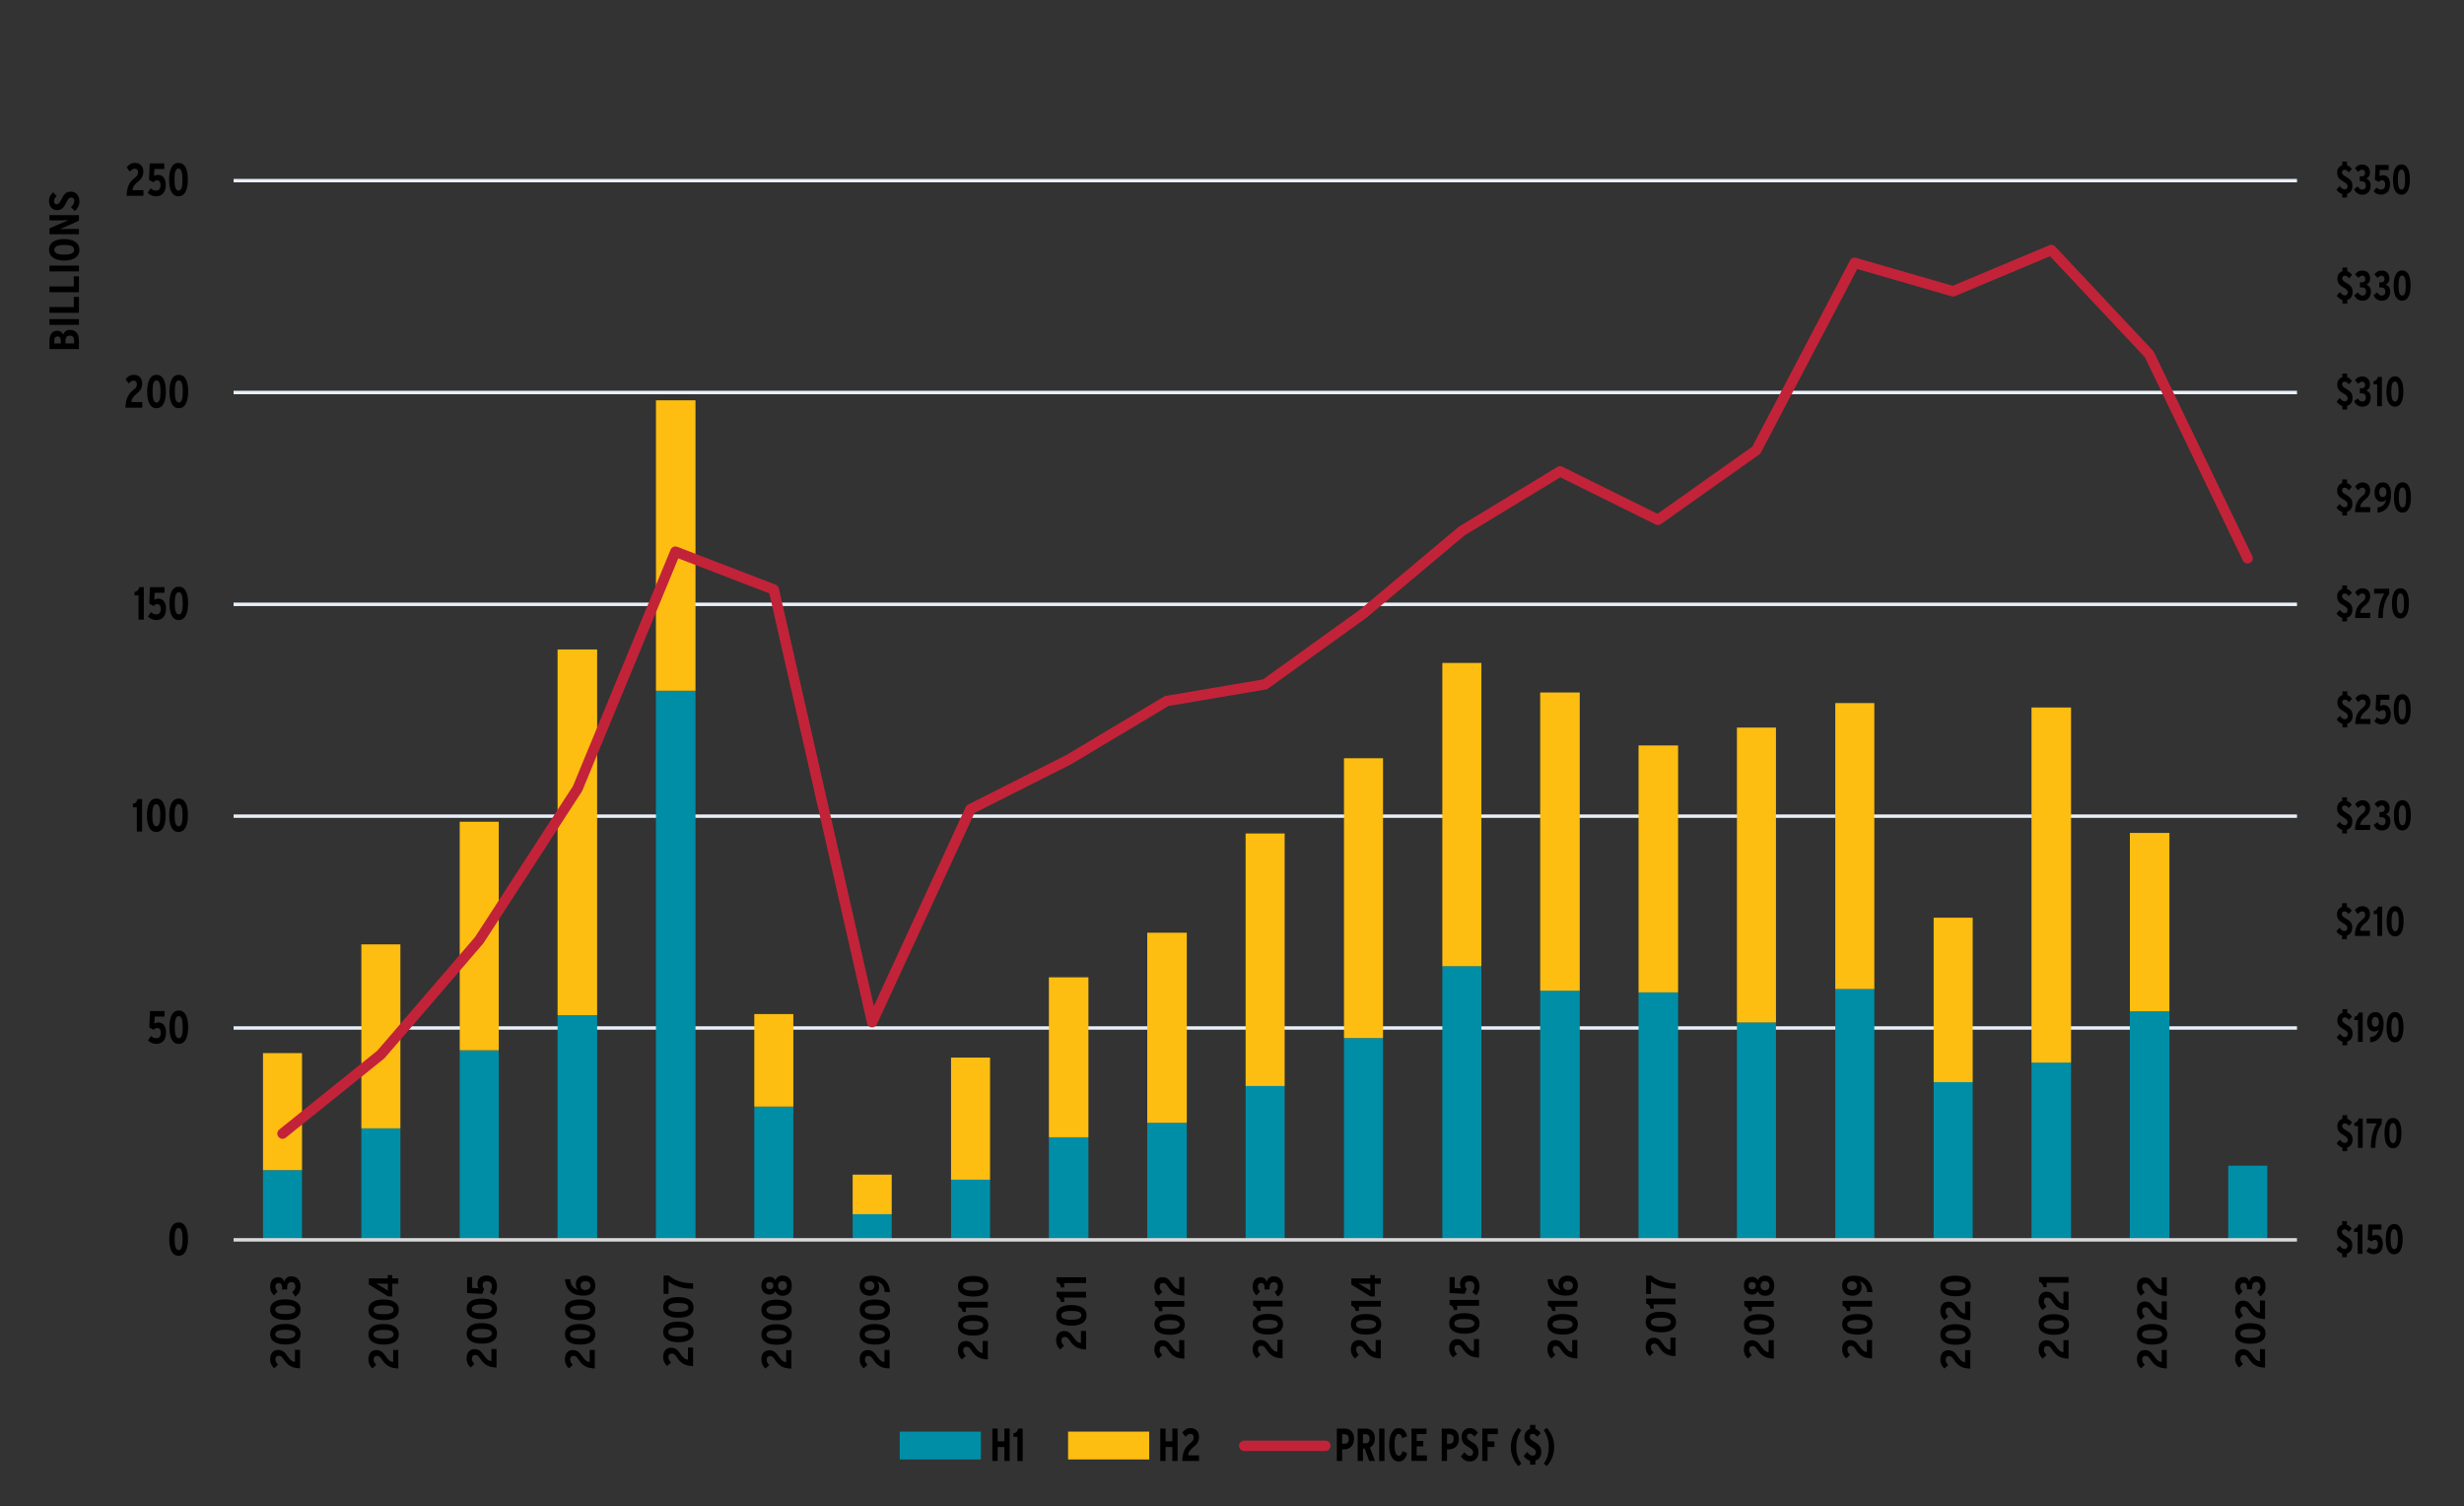
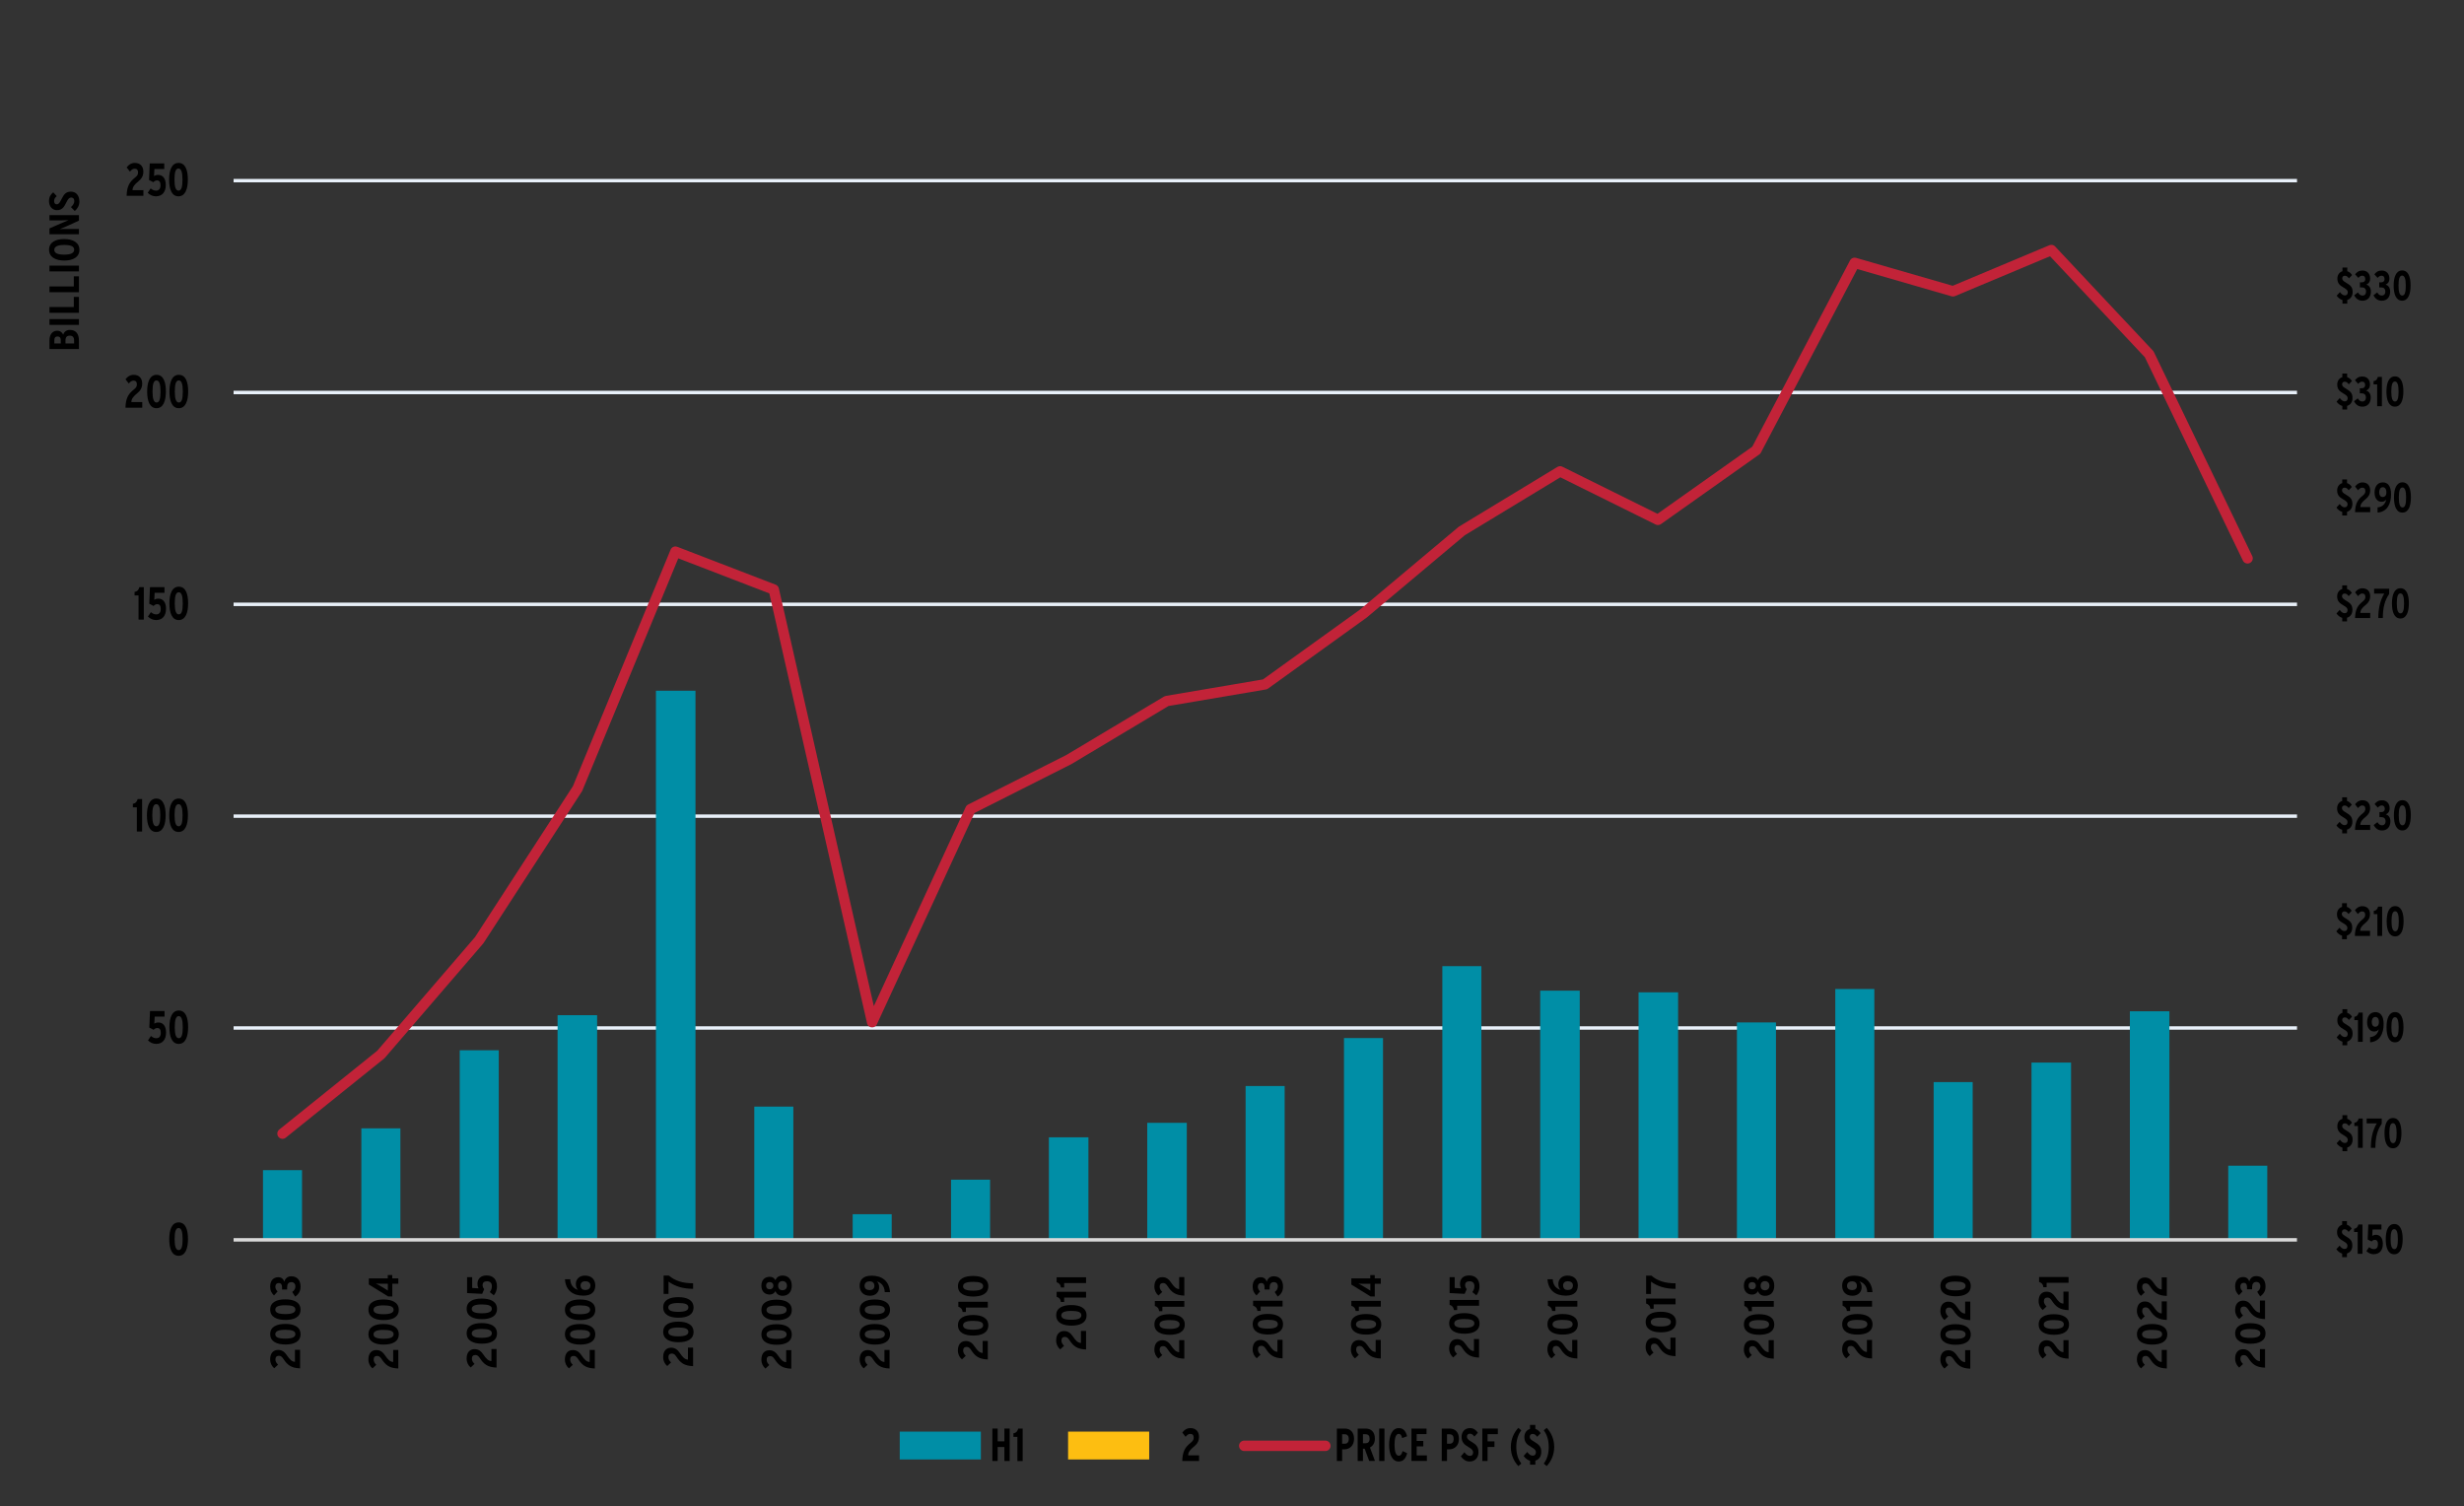
<svg xmlns="http://www.w3.org/2000/svg" id="Layer_1" viewBox="0 0 532.81 325.75">
  <rect x="0" y="0" width="532.81" height="325.75" fill="#333333" stroke="none" />
  <defs>
    <style>.cls-1{clip-path:url(#clippath-73);}.cls-2{clip-path:url(#clippath-72);}.cls-3{clip-path:url(#clippath-62);}.cls-4{clip-path:url(#clippath-45);}.cls-5{clip-path:url(#clippath-63);}.cls-6{clip-path:url(#clippath-20);}.cls-7{clip-path:url(#clippath-11);}.cls-8{clip-path:url(#clippath-16);}.cls-9{clip-path:url(#clippath-59);}.cls-10{clip-path:url(#clippath-78);}.cls-11{clip-path:url(#clippath-89);}.cls-12{clip-path:url(#clippath-33);}.cls-13{clip-path:url(#clippath-64);}.cls-14{clip-path:url(#clippath-47);}.cls-15,.cls-16,.cls-17,.cls-18,.cls-19,.cls-20,.cls-21{stroke-width:0px;}.cls-15,.cls-20{fill:#fdbe11;}.cls-22{clip-path:url(#clippath-77);}.cls-23{clip-path:url(#clippath-41);}.cls-24{clip-path:url(#clippath-32);}.cls-25{clip-path:url(#clippath-87);}.cls-26{stroke:#d9d9d9;}.cls-26,.cls-18,.cls-19,.cls-27,.cls-28{fill:none;}.cls-26,.cls-27{stroke-width:.75px;}.cls-26,.cls-27,.cls-28{stroke-linejoin:round;}.cls-29{clip-path:url(#clippath-83);}.cls-30{clip-path:url(#clippath-2);}.cls-31{clip-path:url(#clippath-13);}.cls-32{clip-path:url(#clippath-88);}.cls-33{clip-path:url(#clippath-37);}.cls-34{clip-path:url(#clippath-46);}.cls-35{clip-path:url(#clippath-25);}.cls-36{clip-path:url(#clippath-15);}.cls-37{clip-path:url(#clippath-6);}.cls-38{clip-path:url(#clippath-76);}.cls-39{clip-path:url(#clippath-40);}.cls-40{clip-path:url(#clippath-26);}.cls-41{clip-path:url(#clippath-81);}.cls-42{clip-path:url(#clippath-75);}.cls-17,.cls-21{fill:#008ea6;}.cls-43{clip-path:url(#clippath-7);}.cls-44{clip-path:url(#clippath-21);}.cls-45{clip-path:url(#clippath-34);}.cls-46{clip-path:url(#clippath-57);}.cls-47{clip-path:url(#clippath-1);}.cls-48{clip-path:url(#clippath-4);}.cls-49{clip-path:url(#clippath-38);}.cls-19{clip-rule:evenodd;}.cls-50{clip-path:url(#clippath-36);}.cls-51{clip-path:url(#clippath-27);}.cls-52{clip-path:url(#clippath-60);}.cls-53{clip-path:url(#clippath-44);}.cls-54{clip-path:url(#clippath-12);}.cls-55{clip-path:url(#clippath-80);}.cls-27{stroke:#e8f0f9;}.cls-56{clip-path:url(#clippath-24);}.cls-57{clip-path:url(#clippath-30);}.cls-58{clip-path:url(#clippath-79);}.cls-59{clip-path:url(#clippath-22);}.cls-60{clip-path:url(#clippath-9);}.cls-61{clip-path:url(#clippath-82);}.cls-62{clip-path:url(#clippath-52);}.cls-63{clip-path:url(#clippath);}.cls-20,.cls-21{fill-rule:evenodd;}.cls-64{clip-path:url(#clippath-50);}.cls-65{clip-path:url(#clippath-48);}.cls-66{clip-path:url(#clippath-61);}.cls-67{clip-path:url(#clippath-39);}.cls-68{clip-path:url(#clippath-19);}.cls-69{clip-path:url(#clippath-31);}.cls-70{clip-path:url(#clippath-86);}.cls-71{clip-path:url(#clippath-54);}.cls-72{clip-path:url(#clippath-3);}.cls-73{clip-path:url(#clippath-91);}.cls-74{clip-path:url(#clippath-43);}.cls-75{clip-path:url(#clippath-70);}.cls-76{clip-path:url(#clippath-8);}.cls-77{clip-path:url(#clippath-55);}.cls-78{clip-path:url(#clippath-69);}.cls-79{clip-path:url(#clippath-29);}.cls-80{clip-path:url(#clippath-18);}.cls-81{clip-path:url(#clippath-90);}.cls-82{clip-path:url(#clippath-14);}.cls-83{clip-path:url(#clippath-17);}.cls-84{clip-path:url(#clippath-5);}.cls-85{clip-path:url(#clippath-58);}.cls-86{clip-path:url(#clippath-84);}.cls-87{clip-path:url(#clippath-42);}.cls-88{clip-path:url(#clippath-65);}.cls-89{clip-path:url(#clippath-10);}.cls-90{clip-path:url(#clippath-23);}.cls-91{clip-path:url(#clippath-74);}.cls-92{clip-path:url(#clippath-56);}.cls-93{clip-path:url(#clippath-53);}.cls-94{clip-path:url(#clippath-49);}.cls-28{stroke:#c22338;stroke-linecap:round;stroke-width:2.25px;}.cls-95{clip-path:url(#clippath-67);}.cls-96{clip-path:url(#clippath-51);}.cls-97{clip-path:url(#clippath-28);}.cls-98{clip-path:url(#clippath-71);}.cls-99{clip-path:url(#clippath-85);}.cls-100{clip-path:url(#clippath-68);}.cls-101{clip-path:url(#clippath-35);}.cls-102{clip-path:url(#clippath-66);}</style>
    <clipPath id="clippath">
      <polygon class="cls-19" points=".41 328.25 527.5 328.25 527.5 27.25 .41 27.25 .41 328.25 .41 328.25" />
    </clipPath>
    <clipPath id="clippath-1">
      <polygon class="cls-19" points="50.4 268.82 497.24 268.82 497.24 38.94 50.4 38.94 50.4 268.82 50.4 268.82" />
    </clipPath>
    <clipPath id="clippath-2">
-       <polygon class="cls-19" points="50.4 268.82 497.24 268.82 497.24 38.94 50.4 38.94 50.4 268.82 50.4 268.82" />
-     </clipPath>
+       </clipPath>
    <clipPath id="clippath-3">
      <polygon class="cls-19" points=".41 328.25 527.5 328.25 527.5 27.25 .41 27.25 .41 328.25 .41 328.25" />
    </clipPath>
    <clipPath id="clippath-4">
      <polygon class="cls-19" points="50.4 268.82 497.24 268.82 497.24 38.94 50.4 38.94 50.4 268.82 50.4 268.82" />
    </clipPath>
    <clipPath id="clippath-5">
      <polygon class="cls-19" points=".41 328.25 527.5 328.25 527.5 27.25 .41 27.25 .41 328.25 .41 328.25" />
    </clipPath>
    <clipPath id="clippath-6">
      <rect class="cls-18" x=".41" y="27.25" width="527.09" height="301" />
    </clipPath>
    <clipPath id="clippath-7">
      <polygon class="cls-19" points=".41 328.25 527.5 328.25 527.5 27.25 .41 27.25 .41 328.25 .41 328.25" />
    </clipPath>
    <clipPath id="clippath-8">
      <rect class="cls-18" x=".41" y="27.25" width="527.09" height="301" />
    </clipPath>
    <clipPath id="clippath-9">
      <polygon class="cls-19" points=".41 328.25 527.5 328.25 527.5 27.25 .41 27.25 .41 328.25 .41 328.25" />
    </clipPath>
    <clipPath id="clippath-10">
      <rect class="cls-18" x=".41" y="27.25" width="527.09" height="301" />
    </clipPath>
    <clipPath id="clippath-11">
      <polygon class="cls-19" points=".41 328.25 527.5 328.25 527.5 27.25 .41 27.25 .41 328.25 .41 328.25" />
    </clipPath>
    <clipPath id="clippath-12">
      <rect class="cls-18" x=".41" y="27.25" width="527.09" height="301" />
    </clipPath>
    <clipPath id="clippath-13">
      <polygon class="cls-19" points=".41 328.25 527.5 328.25 527.5 27.25 .41 27.25 .41 328.25 .41 328.25" />
    </clipPath>
    <clipPath id="clippath-14">
      <rect class="cls-18" x=".41" y="27.25" width="527.09" height="301" />
    </clipPath>
    <clipPath id="clippath-15">
-       <polygon class="cls-19" points=".41 328.25 527.5 328.25 527.5 27.25 .41 27.25 .41 328.25 .41 328.25" />
-     </clipPath>
+       </clipPath>
    <clipPath id="clippath-16">
      <rect class="cls-18" x=".41" y="27.25" width="527.09" height="301" />
    </clipPath>
    <clipPath id="clippath-17">
      <polygon class="cls-19" points=".41 328.25 527.5 328.25 527.5 27.25 .41 27.25 .41 328.25 .41 328.25" />
    </clipPath>
    <clipPath id="clippath-18">
      <rect class="cls-18" x=".41" y="27.25" width="527.09" height="301" />
    </clipPath>
    <clipPath id="clippath-19">
      <polygon class="cls-19" points=".41 328.25 527.5 328.25 527.5 27.25 .41 27.25 .41 328.25 .41 328.25" />
    </clipPath>
    <clipPath id="clippath-20">
      <rect class="cls-18" x=".41" y="27.25" width="527.09" height="301" />
    </clipPath>
    <clipPath id="clippath-21">
      <polygon class="cls-19" points=".41 328.25 527.5 328.25 527.5 27.25 .41 27.25 .41 328.25 .41 328.25" />
    </clipPath>
    <clipPath id="clippath-22">
      <rect class="cls-18" x=".41" y="27.25" width="527.09" height="301" />
    </clipPath>
    <clipPath id="clippath-23">
      <polygon class="cls-19" points=".41 328.25 527.5 328.25 527.5 27.25 .41 27.25 .41 328.25 .41 328.25" />
    </clipPath>
    <clipPath id="clippath-24">
      <rect class="cls-18" x=".41" y="27.25" width="527.09" height="301" />
    </clipPath>
    <clipPath id="clippath-25">
      <polygon class="cls-19" points=".41 328.25 527.5 328.25 527.5 27.25 .41 27.25 .41 328.25 .41 328.25" />
    </clipPath>
    <clipPath id="clippath-26">
-       <rect class="cls-18" x=".41" y="27.25" width="527.09" height="301" />
-     </clipPath>
+       </clipPath>
    <clipPath id="clippath-27">
      <polygon class="cls-19" points=".41 328.25 527.5 328.25 527.5 27.25 .41 27.25 .41 328.25 .41 328.25" />
    </clipPath>
    <clipPath id="clippath-28">
      <rect class="cls-18" x=".41" y="27.25" width="527.09" height="301" />
    </clipPath>
    <clipPath id="clippath-29">
      <polygon class="cls-19" points=".41 328.25 527.5 328.25 527.5 27.25 .41 27.25 .41 328.25 .41 328.25" />
    </clipPath>
    <clipPath id="clippath-30">
      <rect class="cls-18" x=".41" y="27.25" width="527.09" height="301" />
    </clipPath>
    <clipPath id="clippath-31">
      <polygon class="cls-19" points=".41 328.25 527.5 328.25 527.5 27.25 .41 27.25 .41 328.25 .41 328.25" />
    </clipPath>
    <clipPath id="clippath-32">
      <rect class="cls-18" x=".41" y="27.25" width="527.09" height="301" />
    </clipPath>
    <clipPath id="clippath-33">
      <polygon class="cls-19" points=".41 328.25 527.5 328.25 527.5 27.25 .41 27.25 .41 328.25 .41 328.25" />
    </clipPath>
    <clipPath id="clippath-34">
      <rect class="cls-18" x=".41" y="27.25" width="527.09" height="301" />
    </clipPath>
    <clipPath id="clippath-35">
      <polygon class="cls-19" points=".41 328.25 527.5 328.25 527.5 27.25 .41 27.25 .41 328.25 .41 328.25" />
    </clipPath>
    <clipPath id="clippath-36">
      <rect class="cls-18" x=".41" y="27.25" width="527.09" height="301" />
    </clipPath>
    <clipPath id="clippath-37">
      <polygon class="cls-19" points=".41 328.25 527.5 328.25 527.5 27.25 .41 27.25 .41 328.25 .41 328.25" />
    </clipPath>
    <clipPath id="clippath-38">
      <rect class="cls-18" x=".41" y="27.25" width="527.09" height="301" />
    </clipPath>
    <clipPath id="clippath-39">
      <polygon class="cls-19" points="50.4 328.25 71.78 328.25 71.78 212.53 50.4 212.53 50.4 328.25 50.4 328.25" />
    </clipPath>
    <clipPath id="clippath-40">
      <rect class="cls-18" x="50.4" y="212.53" width="21.38" height="115.72" />
    </clipPath>
    <clipPath id="clippath-41">
      <polygon class="cls-19" points="71.67 328.25 93.05 328.25 93.05 212.41 71.67 212.41 71.67 328.25 71.67 328.25" />
    </clipPath>
    <clipPath id="clippath-42">
      <rect class="cls-18" x="71.67" y="212.41" width="21.38" height="115.84" />
    </clipPath>
    <clipPath id="clippath-43">
      <polygon class="cls-19" points="92.94 328.25 114.31 328.25 114.31 212.89 92.94 212.89 92.94 328.25 92.94 328.25" />
    </clipPath>
    <clipPath id="clippath-44">
      <rect class="cls-18" x="92.94" y="212.89" width="21.38" height="115.36" />
    </clipPath>
    <clipPath id="clippath-45">
      <polygon class="cls-19" points="114.2 328.25 135.58 328.25 135.58 212.41 114.2 212.41 114.2 328.25 114.2 328.25" />
    </clipPath>
    <clipPath id="clippath-46">
      <rect class="cls-18" x="114.2" y="212.41" width="21.38" height="115.84" />
    </clipPath>
    <clipPath id="clippath-47">
      <polygon class="cls-19" points="135.47 328.25 156.74 328.25 156.74 213.97 135.47 213.97 135.47 328.25 135.47 328.25" />
    </clipPath>
    <clipPath id="clippath-48">
      <rect class="cls-18" x="135.47" y="213.97" width="21.27" height="114.28" />
    </clipPath>
    <clipPath id="clippath-49">
      <polygon class="cls-19" points="156.63 328.25 178.01 328.25 178.01 212.17 156.63 212.17 156.63 328.25 156.63 328.25" />
    </clipPath>
    <clipPath id="clippath-50">
      <rect class="cls-18" x="156.63" y="212.17" width="21.38" height="116.08" />
    </clipPath>
    <clipPath id="clippath-51">
      <polygon class="cls-19" points="177.9 328.25 199.27 328.25 199.27 212.41 177.9 212.41 177.9 328.25 177.9 328.25" />
    </clipPath>
    <clipPath id="clippath-52">
      <rect class="cls-18" x="177.9" y="212.41" width="21.38" height="115.84" />
    </clipPath>
    <clipPath id="clippath-53">
      <polygon class="cls-19" points="199.16 328.25 220.54 328.25 220.54 218.31 199.16 218.31 199.16 328.25 199.16 328.25" />
    </clipPath>
    <clipPath id="clippath-54">
      <rect class="cls-18" x="199.16" y="218.31" width="21.38" height="109.94" />
    </clipPath>
    <clipPath id="clippath-55">
      <polygon class="cls-19" points="220.43 328.25 241.7 328.25 241.7 224.7 220.43 224.7 220.43 328.25 220.43 328.25" />
    </clipPath>
    <clipPath id="clippath-56">
      <rect class="cls-18" x="220.43" y="224.7" width="21.27" height="103.55" />
    </clipPath>
    <clipPath id="clippath-57">
      <polygon class="cls-19" points="241.59 328.25 262.97 328.25 262.97 218.55 241.59 218.55 241.59 328.25 241.59 328.25" />
    </clipPath>
    <clipPath id="clippath-58">
      <rect class="cls-18" x="241.59" y="218.55" width="21.38" height="109.7" />
    </clipPath>
    <clipPath id="clippath-59">
      <polygon class="cls-19" points="262.86 328.25 284.24 328.25 284.24 218.92 262.86 218.92 262.86 328.25 262.86 328.25" />
    </clipPath>
    <clipPath id="clippath-60">
      <rect class="cls-18" x="262.86" y="218.92" width="21.38" height="109.33" />
    </clipPath>
    <clipPath id="clippath-61">
      <polygon class="cls-19" points="284.13 328.25 305.5 328.25 305.5 218.92 284.13 218.92 284.13 328.25 284.13 328.25" />
    </clipPath>
    <clipPath id="clippath-62">
      <rect class="cls-18" x="284.13" y="218.92" width="21.38" height="109.33" />
    </clipPath>
    <clipPath id="clippath-63">
      <polygon class="cls-19" points="305.39 328.25 326.77 328.25 326.77 219.28 305.39 219.28 305.39 328.25 305.39 328.25" />
    </clipPath>
    <clipPath id="clippath-64">
      <rect class="cls-18" x="305.39" y="219.28" width="21.38" height="108.97" />
    </clipPath>
    <clipPath id="clippath-65">
      <polygon class="cls-19" points="326.66 328.25 347.93 328.25 347.93 218.8 326.66 218.8 326.66 328.25 326.66 328.25" />
    </clipPath>
    <clipPath id="clippath-66">
      <rect class="cls-18" x="326.66" y="218.8" width="21.27" height="109.45" />
    </clipPath>
    <clipPath id="clippath-67">
      <polygon class="cls-19" points="347.82 328.25 369.2 328.25 369.2 220.36 347.82 220.36 347.82 328.25 347.82 328.25" />
    </clipPath>
    <clipPath id="clippath-68">
      <rect class="cls-18" x="347.82" y="220.36" width="21.38" height="107.89" />
    </clipPath>
    <clipPath id="clippath-69">
      <polygon class="cls-19" points="369.09 328.25 390.47 328.25 390.47 218.68 369.09 218.68 369.09 328.25 369.09 328.25" />
    </clipPath>
    <clipPath id="clippath-70">
      <rect class="cls-18" x="369.09" y="218.68" width="21.38" height="109.57" />
    </clipPath>
    <clipPath id="clippath-71">
      <polygon class="cls-19" points="390.36 328.25 411.73 328.25 411.73 218.8 390.36 218.8 390.36 328.25 390.36 328.25" />
    </clipPath>
    <clipPath id="clippath-72">
      <rect class="cls-18" x="390.36" y="218.8" width="21.38" height="109.45" />
    </clipPath>
    <clipPath id="clippath-73">
      <polygon class="cls-19" points="411.62 328.25 433 328.25 433 212.17 411.62 212.17 411.62 328.25 411.62 328.25" />
    </clipPath>
    <clipPath id="clippath-74">
      <rect class="cls-18" x="411.62" y="212.17" width="21.38" height="116.08" />
    </clipPath>
    <clipPath id="clippath-75">
      <polygon class="cls-19" points="432.89 328.25 454.16 328.25 454.16 218.55 432.89 218.55 432.89 328.25 432.89 328.25" />
    </clipPath>
    <clipPath id="clippath-76">
      <rect class="cls-18" x="432.89" y="218.55" width="21.27" height="109.7" />
    </clipPath>
    <clipPath id="clippath-77">
      <polygon class="cls-19" points="454.05 328.25 475.43 328.25 475.43 212.41 454.05 212.41 454.05 328.25 454.05 328.25" />
    </clipPath>
    <clipPath id="clippath-78">
      <rect class="cls-18" x="454.05" y="212.41" width="21.38" height="115.84" />
    </clipPath>
    <clipPath id="clippath-79">
      <polygon class="cls-19" points="475.32 328.25 496.69 328.25 496.69 212.77 475.32 212.77 475.32 328.25 475.32 328.25" />
    </clipPath>
    <clipPath id="clippath-80">
      <rect class="cls-18" x="475.32" y="212.77" width="21.38" height="115.48" />
    </clipPath>
    <clipPath id="clippath-81">
      <polygon class="cls-19" points=".41 328.25 527.5 328.25 527.5 27.25 .41 27.25 .41 328.25 .41 328.25" />
    </clipPath>
    <clipPath id="clippath-82">
      <rect class="cls-18" x=".41" y="27.25" width="527.09" height="301" />
    </clipPath>
    <clipPath id="clippath-83">
      <polygon class="cls-19" points=".41 328.25 527.5 328.25 527.5 27.25 .41 27.25 .41 328.25 .41 328.25" />
    </clipPath>
    <clipPath id="clippath-84">
      <polygon class="cls-19" points=".41 328.25 527.5 328.25 527.5 27.25 .41 27.25 .41 328.25 .41 328.25" />
    </clipPath>
    <clipPath id="clippath-85">
      <rect class="cls-18" x=".41" y="27.25" width="527.09" height="301" />
    </clipPath>
    <clipPath id="clippath-86">
      <polygon class="cls-19" points=".41 328.25 527.5 328.25 527.5 27.25 .41 27.25 .41 328.25 .41 328.25" />
    </clipPath>
    <clipPath id="clippath-87">
      <polygon class="cls-19" points=".41 328.25 527.5 328.25 527.5 27.25 .41 27.25 .41 328.25 .41 328.25" />
    </clipPath>
    <clipPath id="clippath-88">
      <rect class="cls-18" x=".41" y="27.25" width="527.09" height="301" />
    </clipPath>
    <clipPath id="clippath-89">
      <polygon class="cls-19" points=".41 328.25 527.5 328.25 527.5 27.25 .41 27.25 .41 328.25 .41 328.25" />
    </clipPath>
    <clipPath id="clippath-90">
      <polygon class="cls-19" points=".41 328.25 527.5 328.25 527.5 27.25 .41 27.25 .41 328.25 .41 328.25" />
    </clipPath>
    <clipPath id="clippath-91">
      <rect class="cls-18" x=".41" y="27.25" width="527.09" height="301" />
    </clipPath>
  </defs>
  <g class="cls-63">
    <path class="cls-27" d="m50.51,222.29h446.19M50.51,176.48h446.19M50.51,130.68h446.19M50.51,84.87h446.19M50.51,39.06h446.19" />
  </g>
  <g class="cls-47">
    <path class="cls-17" d="m56.87,253.03h8.44v15.07h-8.44v-15.07h0Zm21.27-9.04h8.44v24.11h-8.44v-24.11h0Zm21.27-16.88h8.44v40.99h-8.44v-40.99h0Zm21.16-7.59h8.55v48.58h-8.55v-48.58h0Zm21.27-70.16h8.55v118.74h-8.55v-118.74h0Zm21.27,89.93h8.44v28.81h-8.44v-28.81h0Zm21.27,23.27h8.44v5.55h-8.44v-5.55h0Zm21.27-7.47h8.44v13.02h-8.44v-13.02h0Zm21.16-9.16h8.55v22.18h-8.55v-22.18h0Zm21.27-3.13h8.55v25.31h-8.55v-25.31h0Zm21.27-7.96h8.44v33.27h-8.44v-33.27h0Zm21.27-10.37h8.44v43.64h-8.44v-43.64h0Zm21.27-15.55h8.44v59.19h-8.44v-59.19h0Zm21.16,5.3h8.55v53.88h-8.55v-53.88h0Zm21.27.36h8.55v53.52h-8.55v-53.52h0Zm21.27,6.51h8.44v47.01h-8.44v-47.01h0Zm21.27-7.23h8.44v54.25h-8.44v-54.25h0Zm21.27,20.13h8.44v34.11h-8.44v-34.11h0Zm21.16-4.22h8.55v38.33h-8.55v-38.33h0Zm21.27-11.09h8.55v49.42h-8.55v-49.42h0Zm21.27,33.39h8.44v16.03h-8.44v-16.03h0Z" />
  </g>
  <g class="cls-30">
    <path class="cls-15" d="m56.87,227.72h8.44v25.31h-8.44v-25.31h0Zm21.27-23.51h8.44v39.78h-8.44v-39.78h0Zm21.27-26.52h8.44v49.42h-8.44v-49.42h0Zm21.16-37.25h8.55v79.08h-8.55v-79.08h0Zm21.27-53.88h8.55v62.8h-8.55v-62.8h0Zm21.27,132.72h8.44v20.01h-8.44v-20.01h0Zm21.27,34.72h8.44v8.56h-8.44v-8.56h0Zm21.27-25.31h8.44v26.4h-8.44v-26.4h0Zm21.16-17.36h8.55v34.6h-8.55v-34.6h0Zm21.27-9.64h8.55v41.11h-8.55v-41.11h0Zm21.27-21.46h8.44v54.61h-8.44v-54.61h0Zm21.27-16.27h8.44v60.51h-8.44v-60.51h0Zm21.27-20.61h8.44v65.58h-8.44v-65.58h0Zm21.16,6.39h8.55v64.49h-8.55v-64.49h0Zm21.27,11.45h8.55v53.4h-8.55v-53.4h0Zm21.27-3.86h8.44v63.77h-8.44v-63.77h0Zm21.27-5.3h8.44v61.84h-8.44v-61.84h0Zm21.27,46.41h8.44v35.56h-8.44v-35.56h0Zm21.16-45.45h8.55v76.79h-8.55v-76.79h0Zm21.27,27.12h8.55v38.57h-8.55v-38.57h0Z" />
  </g>
  <g class="cls-72">
    <line class="cls-26" x1="50.51" y1="268.1" x2="496.69" y2="268.1" />
  </g>
  <g class="cls-48">
    <polyline class="cls-28" points="61.09 245.13 82.36 228.02 103.62 203.31 124.89 170.52 146.05 119.29 167.32 127.48 188.59 221.03 209.85 174.98 231.12 164.25 252.28 151.59 273.55 147.98 294.82 132.67 316.08 114.83 337.35 101.93 358.51 112.41 379.78 97.35 401.04 56.84 422.31 62.99 443.58 54.07 464.74 76.61 486.01 120.73" />
  </g>
  <g class="cls-84">
    <g class="cls-37">
      <path class="cls-16" d="m507.5,271.05v.79h-1.04v-.77c-.53-.15-.94-.52-1.25-.94l.7-.78c.35.49.72.72,1.06.72.43,0,.64-.26.64-.69,0-.36-.21-.61-.88-.99-.85-.49-1.37-.92-1.37-1.97,0-.77.42-1.38,1.1-1.58v-.79h1.04v.79c.43.12.75.41,1.04.83l-.68.71c-.34-.42-.52-.56-.91-.56-.33,0-.54.24-.54.55,0,.38.2.57.82.94,1,.59,1.43.98,1.43,2.04,0,.85-.43,1.48-1.16,1.69Z" />
      <path class="cls-16" d="m509.82,271.12v-4.71h-.78v-.71c.57-.06.81-.44.93-.91h.88v6.33h-1.03Z" />
      <path class="cls-16" d="m513.3,271.22c-.58,0-1.18-.26-1.59-.69l.58-.86c.39.33.67.43,1.06.43.59,0,.86-.42.86-1.06s-.25-.94-.67-.94c-.27,0-.51.13-.72.35l-.84-.43.14-3.24h2.84v1.09h-1.92l-.07,1.38c.21-.14.44-.24.81-.24.84,0,1.48.64,1.48,1.95,0,1.42-.72,2.24-1.95,2.24Z" />
      <path class="cls-16" d="m517.72,271.22c-1.34,0-1.83-1.44-1.83-3.26s.5-3.28,1.84-3.28,1.82,1.44,1.82,3.26-.5,3.28-1.83,3.28Zm0-5.43c-.55,0-.78.72-.78,2.15s.24,2.17.8,2.17.77-.72.77-2.15-.24-2.17-.79-2.17Z" />
    </g>
  </g>
  <g class="cls-43">
    <g class="cls-76">
      <path class="cls-16" d="m507.56,248.14v.79h-1.04v-.77c-.53-.15-.94-.52-1.25-.94l.7-.78c.35.49.72.72,1.06.72.43,0,.64-.26.64-.69,0-.36-.21-.61-.88-.99-.85-.49-1.37-.92-1.37-1.97,0-.77.42-1.38,1.1-1.58v-.79h1.04v.79c.43.12.75.41,1.04.83l-.68.71c-.34-.42-.52-.56-.91-.56-.33,0-.54.24-.54.55,0,.38.2.57.82.94,1,.59,1.43.98,1.43,2.04,0,.85-.43,1.48-1.16,1.69Z" />
      <path class="cls-16" d="m509.88,248.2v-4.71h-.78v-.71c.57-.06.81-.44.93-.91h.88v6.33h-1.03Z" />
      <path class="cls-16" d="m513.66,248.2h-.99c0-2.11.42-3.86,1.28-5.28h-2.19v-1.05h3.26v1.13c-.95,1.35-1.37,2.95-1.37,5.2Z" />
      <path class="cls-16" d="m517.45,248.3c-1.34,0-1.83-1.44-1.83-3.26s.5-3.28,1.84-3.28,1.82,1.44,1.82,3.26-.5,3.28-1.83,3.28Zm0-5.43c-.55,0-.78.72-.78,2.15s.24,2.17.8,2.17.77-.72.77-2.15-.24-2.17-.79-2.17Z" />
    </g>
  </g>
  <g class="cls-60">
    <g class="cls-89">
      <path class="cls-16" d="m507.56,225.23v.79h-1.04v-.77c-.53-.15-.94-.52-1.25-.94l.7-.78c.35.49.72.72,1.06.72.43,0,.64-.26.64-.69,0-.36-.21-.61-.88-.99-.85-.49-1.37-.92-1.37-1.97,0-.77.42-1.38,1.1-1.58v-.79h1.04v.79c.43.12.75.41,1.04.83l-.68.71c-.34-.42-.52-.56-.91-.56-.33,0-.54.24-.54.55,0,.38.2.57.82.94,1,.59,1.43.98,1.43,2.04,0,.85-.43,1.48-1.16,1.69Z" />
      <path class="cls-16" d="m509.88,225.29v-4.71h-.78v-.71c.57-.06.81-.44.93-.91h.88v6.33h-1.03Z" />
      <path class="cls-16" d="m512.51,225.39v-1.13c1.19-.07,1.7-.9,1.89-1.69-.28.34-.58.48-1.07.48-.76,0-1.47-.67-1.47-1.97,0-1.44.73-2.22,1.8-2.22,1.01,0,1.77.74,1.77,2.56,0,2.16-.87,3.8-2.92,3.97Zm1.09-5.48c-.5,0-.74.51-.74,1.09s.25,1.02.75,1.02c.57,0,.81-.46.81-1,0-.61-.21-1.12-.82-1.12Z" />
      <path class="cls-16" d="m517.89,225.39c-1.34,0-1.83-1.44-1.83-3.26s.5-3.28,1.84-3.28,1.82,1.44,1.82,3.26-.5,3.28-1.83,3.28Zm0-5.43c-.55,0-.78.72-.78,2.15s.24,2.17.8,2.17.77-.72.77-2.15-.24-2.17-.79-2.17Z" />
    </g>
  </g>
  <g class="cls-7">
    <g class="cls-54">
      <path class="cls-16" d="m507.48,202.31v.79h-1.04v-.77c-.53-.15-.94-.52-1.25-.94l.7-.78c.35.49.72.72,1.06.72.43,0,.64-.26.64-.69,0-.36-.21-.61-.88-.99-.85-.49-1.37-.92-1.37-1.97,0-.77.42-1.38,1.1-1.58v-.79h1.04v.79c.43.12.75.41,1.04.83l-.68.71c-.34-.42-.52-.56-.91-.56-.33,0-.54.24-.54.55,0,.38.2.57.82.94,1,.59,1.43.98,1.43,2.04,0,.85-.43,1.48-1.16,1.69Z" />
      <path class="cls-16" d="m509.21,202.38c.06-1.94.61-2.74,1.69-3.6.39-.32.54-.58.54-.96,0-.5-.23-.74-.66-.74-.36,0-.65.23-.92.57l-.64-.82c.39-.53.9-.88,1.6-.88,1,0,1.66.61,1.66,1.71,0,.88-.4,1.42-.95,1.87-.78.64-1.14,1.07-1.18,1.75h2.14v1.1h-3.3Z" />
      <path class="cls-16" d="m514.08,202.38v-4.71h-.78v-.71c.57-.06.81-.44.93-.91h.88v6.33h-1.03Z" />
      <path class="cls-16" d="m517.92,202.48c-1.34,0-1.83-1.44-1.83-3.26s.5-3.28,1.84-3.28,1.82,1.44,1.82,3.26-.5,3.28-1.83,3.28Zm0-5.43c-.55,0-.78.72-.78,2.15s.24,2.17.8,2.17.77-.72.77-2.15-.24-2.17-.79-2.17Z" />
    </g>
  </g>
  <g class="cls-31">
    <g class="cls-82">
      <path class="cls-16" d="m507.51,179.41v.79h-1.04v-.77c-.53-.15-.94-.52-1.25-.94l.7-.78c.35.49.72.72,1.06.72.43,0,.64-.26.64-.69,0-.36-.21-.61-.88-.99-.85-.49-1.37-.92-1.37-1.97,0-.77.42-1.38,1.1-1.58v-.79h1.04v.79c.43.12.75.41,1.04.83l-.68.71c-.34-.42-.52-.56-.91-.56-.33,0-.54.24-.54.55,0,.38.2.57.82.94,1,.59,1.43.98,1.43,2.04,0,.85-.43,1.48-1.16,1.69Z" />
      <path class="cls-16" d="m509.24,179.47c.06-1.94.61-2.74,1.69-3.6.39-.32.54-.58.54-.96,0-.5-.23-.74-.66-.74-.36,0-.65.23-.92.57l-.64-.82c.39-.53.9-.88,1.6-.88,1,0,1.66.61,1.66,1.71,0,.88-.4,1.42-.95,1.87-.78.64-1.14,1.07-1.18,1.75h2.14v1.1h-3.3Z" />
      <path class="cls-16" d="m515.05,179.57c-.77,0-1.32-.36-1.77-1.16l.81-.63c.31.5.6.68.99.68.49,0,.77-.34.77-.86,0-.64-.39-.91-.92-.91h-.4v-1.09h.4c.48,0,.75-.24.75-.69,0-.42-.18-.74-.67-.74-.31,0-.53.14-.83.47l-.7-.77c.42-.52.82-.82,1.6-.82,1,0,1.65.68,1.65,1.73,0,.71-.33,1.12-.81,1.31.5.15.97.61.97,1.49,0,1.24-.68,2-1.84,2Z" />
      <path class="cls-16" d="m519.48,179.57c-1.34,0-1.83-1.44-1.83-3.26s.5-3.28,1.84-3.28,1.82,1.44,1.82,3.26-.5,3.28-1.83,3.28Zm0-5.43c-.55,0-.78.72-.78,2.15s.24,2.17.8,2.17.77-.72.77-2.15-.24-2.17-.79-2.17Z" />
    </g>
  </g>
  <g class="cls-36">
    <g class="cls-8">
      <path class="cls-16" d="m507.57,156.5v.79h-1.04v-.77c-.53-.15-.94-.52-1.25-.94l.7-.78c.35.49.72.72,1.06.72.43,0,.64-.26.64-.69,0-.36-.21-.61-.88-.99-.85-.49-1.37-.92-1.37-1.97,0-.77.42-1.38,1.1-1.58v-.79h1.04v.79c.43.12.75.41,1.04.83l-.68.71c-.34-.42-.52-.56-.91-.56-.33,0-.54.24-.54.55,0,.38.2.57.82.94,1,.59,1.43.98,1.43,2.04,0,.85-.43,1.48-1.16,1.69Z" />
      <path class="cls-16" d="m509.3,156.56c.06-1.94.61-2.74,1.69-3.6.39-.32.54-.58.54-.96,0-.5-.23-.74-.66-.74-.36,0-.65.23-.92.57l-.64-.82c.39-.53.9-.88,1.6-.88,1,0,1.66.61,1.66,1.71,0,.88-.4,1.42-.95,1.87-.78.64-1.14,1.07-1.18,1.75h2.14v1.1h-3.3Z" />
      <path class="cls-16" d="m515.02,156.66c-.58,0-1.18-.26-1.59-.69l.58-.86c.39.33.67.43,1.06.43.59,0,.86-.42.86-1.06s-.25-.94-.67-.94c-.27,0-.51.13-.72.35l-.84-.43.14-3.24h2.84v1.09h-1.92l-.07,1.38c.21-.14.44-.24.81-.24.84,0,1.48.64,1.48,1.95,0,1.42-.72,2.24-1.95,2.24Z" />
      <path class="cls-16" d="m519.44,156.66c-1.34,0-1.83-1.44-1.83-3.26s.5-3.28,1.84-3.28,1.82,1.44,1.82,3.26-.5,3.28-1.83,3.28Zm0-5.43c-.55,0-.78.72-.78,2.15s.24,2.17.8,2.17.77-.72.77-2.15-.24-2.17-.79-2.17Z" />
    </g>
  </g>
  <g class="cls-83">
    <g class="cls-80">
      <path class="cls-16" d="m507.52,133.58v.79h-1.04v-.77c-.53-.15-.94-.52-1.25-.94l.7-.78c.35.49.72.72,1.06.72.43,0,.64-.26.64-.69,0-.36-.21-.61-.88-.99-.85-.49-1.37-.92-1.37-1.97,0-.77.42-1.38,1.1-1.58v-.79h1.04v.79c.43.12.75.41,1.04.83l-.68.71c-.34-.42-.52-.56-.91-.56-.33,0-.54.24-.54.55,0,.38.2.57.82.94,1,.59,1.43.98,1.43,2.04,0,.85-.43,1.48-1.16,1.69Z" />
      <path class="cls-16" d="m509.25,133.64c.06-1.94.61-2.74,1.69-3.6.39-.32.54-.58.54-.96,0-.5-.23-.74-.66-.74-.36,0-.65.23-.92.57l-.64-.82c.39-.53.9-.88,1.6-.88,1,0,1.66.61,1.66,1.71,0,.88-.4,1.42-.95,1.87-.78.64-1.14,1.07-1.18,1.75h2.14v1.1h-3.3Z" />
      <path class="cls-16" d="m515.27,133.64h-.99c0-2.11.42-3.86,1.28-5.28h-2.19v-1.05h3.26v1.13c-.95,1.35-1.37,2.95-1.37,5.2Z" />
      <path class="cls-16" d="m519.06,133.74c-1.34,0-1.83-1.44-1.83-3.26s.5-3.28,1.84-3.28,1.82,1.44,1.82,3.26-.5,3.28-1.83,3.28Zm0-5.43c-.55,0-.78.72-.78,2.15s.24,2.17.8,2.17.77-.72.77-2.15-.24-2.17-.79-2.17Z" />
    </g>
  </g>
  <g class="cls-68">
    <g class="cls-6">
      <path class="cls-16" d="m507.52,110.68v.79h-1.04v-.77c-.53-.15-.94-.52-1.25-.94l.7-.78c.35.49.72.72,1.06.72.43,0,.64-.26.64-.69,0-.36-.21-.61-.88-.99-.85-.49-1.37-.92-1.37-1.97,0-.77.42-1.38,1.1-1.58v-.79h1.04v.79c.43.12.75.41,1.04.83l-.68.71c-.34-.42-.52-.56-.91-.56-.33,0-.54.24-.54.55,0,.38.2.57.82.94,1,.59,1.43.98,1.43,2.04,0,.85-.43,1.48-1.16,1.69Z" />
      <path class="cls-16" d="m509.25,110.75c.06-1.94.61-2.74,1.69-3.6.39-.32.54-.58.54-.96,0-.5-.23-.74-.66-.74-.36,0-.65.23-.92.57l-.64-.82c.39-.53.9-.88,1.6-.88,1,0,1.66.61,1.66,1.71,0,.88-.4,1.42-.95,1.87-.78.64-1.14,1.07-1.18,1.75h2.14v1.1h-3.3Z" />
      <path class="cls-16" d="m514.12,110.84v-1.13c1.19-.07,1.7-.9,1.89-1.69-.28.34-.58.48-1.07.48-.76,0-1.47-.67-1.47-1.97,0-1.44.73-2.22,1.8-2.22,1.01,0,1.77.74,1.77,2.56,0,2.16-.87,3.8-2.92,3.97Zm1.09-5.48c-.5,0-.74.51-.74,1.09s.25,1.02.75,1.02c.57,0,.81-.46.81-1,0-.61-.21-1.12-.82-1.12Z" />
      <path class="cls-16" d="m519.5,110.84c-1.34,0-1.83-1.44-1.83-3.26s.5-3.28,1.84-3.28,1.82,1.44,1.82,3.26-.5,3.28-1.83,3.28Zm0-5.43c-.55,0-.78.72-.78,2.15s.24,2.17.8,2.17.77-.72.77-2.15-.24-2.17-.79-2.17Z" />
    </g>
  </g>
  <g class="cls-44">
    <g class="cls-59">
      <path class="cls-16" d="m507.54,87.77v.79h-1.04v-.77c-.53-.15-.94-.52-1.25-.94l.7-.78c.35.49.72.72,1.06.72.43,0,.64-.26.64-.69,0-.36-.21-.61-.88-.99-.85-.49-1.37-.92-1.37-1.97,0-.77.42-1.38,1.1-1.58v-.79h1.04v.79c.43.12.75.41,1.04.83l-.68.71c-.34-.42-.52-.56-.91-.56-.33,0-.54.24-.54.55,0,.38.2.57.82.94,1,.59,1.43.98,1.43,2.04,0,.85-.43,1.48-1.16,1.69Z" />
      <path class="cls-16" d="m510.8,87.93c-.77,0-1.32-.36-1.77-1.16l.81-.63c.31.5.6.68.99.68.49,0,.77-.34.77-.86,0-.64-.39-.91-.92-.91h-.4v-1.09h.4c.48,0,.75-.24.75-.69,0-.42-.18-.74-.67-.74-.31,0-.53.14-.83.47l-.7-.77c.42-.52.82-.82,1.6-.82,1,0,1.65.68,1.65,1.73,0,.71-.33,1.12-.81,1.31.5.15.97.61.97,1.49,0,1.24-.68,2-1.84,2Z" />
      <path class="cls-16" d="m514.03,87.83v-4.71h-.78v-.71c.57-.06.81-.44.93-.91h.88v6.33h-1.03Z" />
      <path class="cls-16" d="m517.87,87.93c-1.34,0-1.83-1.44-1.83-3.26s.5-3.28,1.84-3.28,1.82,1.44,1.82,3.26-.5,3.28-1.83,3.28Zm0-5.43c-.55,0-.78.72-.78,2.15s.24,2.17.8,2.17.77-.72.77-2.15-.24-2.17-.79-2.17Z" />
    </g>
  </g>
  <g class="cls-90">
    <g class="cls-56">
      <path class="cls-16" d="m507.57,64.86v.79h-1.04v-.77c-.53-.15-.94-.52-1.25-.94l.7-.78c.35.49.72.72,1.06.72.43,0,.64-.26.64-.69,0-.36-.21-.61-.88-.99-.85-.49-1.37-.92-1.37-1.97,0-.77.42-1.38,1.1-1.58v-.79h1.04v.79c.43.12.75.41,1.04.83l-.68.71c-.34-.42-.52-.56-.91-.56-.33,0-.54.24-.54.55,0,.38.2.57.82.94,1,.59,1.43.98,1.43,2.04,0,.85-.43,1.48-1.16,1.69Z" />
      <path class="cls-16" d="m510.83,65.02c-.77,0-1.32-.36-1.77-1.16l.81-.63c.31.5.6.68.99.68.49,0,.77-.34.77-.86,0-.64-.39-.91-.92-.91h-.4v-1.09h.4c.48,0,.75-.24.75-.69,0-.42-.18-.74-.67-.74-.31,0-.53.14-.83.47l-.7-.77c.42-.52.82-.82,1.6-.82,1,0,1.65.68,1.65,1.73,0,.71-.33,1.12-.81,1.31.5.15.97.61.97,1.49,0,1.24-.68,2-1.84,2Z" />
      <path class="cls-16" d="m515,65.02c-.77,0-1.32-.36-1.77-1.16l.81-.63c.31.5.6.68.99.68.49,0,.77-.34.77-.86,0-.64-.39-.91-.92-.91h-.4v-1.09h.4c.48,0,.75-.24.75-.69,0-.42-.18-.74-.67-.74-.31,0-.53.14-.83.47l-.7-.77c.42-.52.82-.82,1.6-.82,1,0,1.65.68,1.65,1.73,0,.71-.33,1.12-.81,1.31.5.15.97.61.97,1.49,0,1.24-.68,2-1.84,2Z" />
      <path class="cls-16" d="m519.43,65.02c-1.34,0-1.83-1.44-1.83-3.26s.5-3.28,1.84-3.28,1.82,1.44,1.82,3.26-.5,3.28-1.83,3.28Zm0-5.43c-.55,0-.78.72-.78,2.15s.24,2.17.8,2.17.77-.72.77-2.15-.24-2.17-.79-2.17Z" />
    </g>
  </g>
  <g class="cls-35">
    <g class="cls-40">
      <path class="cls-16" d="m507.52,41.94v.79h-1.04v-.77c-.53-.15-.94-.52-1.25-.94l.7-.78c.35.49.72.72,1.06.72.43,0,.64-.26.64-.69,0-.36-.21-.61-.88-.99-.85-.49-1.37-.92-1.37-1.97,0-.77.42-1.38,1.1-1.58v-.79h1.04v.79c.43.12.75.41,1.04.83l-.68.71c-.34-.42-.52-.56-.91-.56-.33,0-.54.24-.54.55,0,.38.2.57.82.94,1,.59,1.43.98,1.43,2.04,0,.85-.43,1.48-1.16,1.69Z" />
      <path class="cls-16" d="m510.79,42.1c-.77,0-1.32-.36-1.77-1.16l.81-.63c.31.5.6.68.99.68.49,0,.77-.34.77-.86,0-.64-.39-.91-.92-.91h-.4v-1.09h.4c.48,0,.75-.24.75-.69,0-.42-.18-.74-.67-.74-.31,0-.53.14-.83.47l-.7-.77c.42-.52.82-.82,1.6-.82,1,0,1.65.68,1.65,1.73,0,.71-.33,1.12-.81,1.31.5.15.97.61.97,1.49,0,1.24-.68,2-1.84,2Z" />
      <path class="cls-16" d="m514.86,42.1c-.58,0-1.18-.26-1.59-.69l.58-.86c.39.33.67.43,1.06.43.59,0,.86-.42.86-1.06s-.25-.94-.67-.94c-.27,0-.51.13-.72.35l-.84-.43.14-3.24h2.84v1.09h-1.92l-.07,1.38c.21-.14.44-.24.81-.24.84,0,1.48.64,1.48,1.95,0,1.42-.72,2.24-1.95,2.24Z" />
      <path class="cls-16" d="m519.28,42.1c-1.34,0-1.83-1.44-1.83-3.26s.5-3.28,1.84-3.28,1.82,1.44,1.82,3.26-.5,3.28-1.83,3.28Zm0-5.43c-.55,0-.78.72-.78,2.15s.24,2.17.8,2.17.77-.72.77-2.15-.24-2.17-.79-2.17Z" />
    </g>
  </g>
  <g class="cls-51">
    <g class="cls-97">
      <path class="cls-16" d="m38.62,271.55c-1.48,0-2.02-1.59-2.02-3.6s.55-3.62,2.04-3.62,2.01,1.59,2.01,3.6-.55,3.62-2.03,3.62Zm0-6.01c-.61,0-.86.8-.86,2.38s.26,2.4.88,2.4.85-.8.85-2.38-.26-2.4-.87-2.4Z" />
    </g>
  </g>
  <g class="cls-79">
    <g class="cls-57">
      <path class="cls-16" d="m33.76,225.73c-.65,0-1.3-.29-1.76-.76l.64-.95c.44.36.74.48,1.17.48.65,0,.96-.46.96-1.17s-.28-1.04-.75-1.04c-.3,0-.56.14-.8.39l-.93-.48.15-3.58h3.14v1.21h-2.13l-.08,1.53c.23-.16.48-.26.9-.26.93,0,1.64.71,1.64,2.16,0,1.57-.79,2.47-2.16,2.47Z" />
      <path class="cls-16" d="m38.65,225.73c-1.48,0-2.02-1.59-2.02-3.6s.55-3.62,2.04-3.62,2.01,1.59,2.01,3.6-.55,3.62-2.03,3.62Zm0-6.01c-.61,0-.86.8-.86,2.38s.26,2.4.88,2.4.85-.8.85-2.38-.26-2.4-.87-2.4Z" />
    </g>
  </g>
  <g class="cls-69">
    <g class="cls-24">
      <path class="cls-16" d="m29.59,179.79v-5.21h-.86v-.78c.63-.07.9-.49,1.03-1.01h.97v7.01h-1.14Z" />
      <path class="cls-16" d="m33.79,179.9c-1.48,0-2.02-1.59-2.02-3.6s.55-3.62,2.04-3.62,2.01,1.59,2.01,3.6-.55,3.62-2.03,3.62Zm0-6.01c-.61,0-.86.8-.86,2.38s.26,2.4.88,2.4.85-.8.85-2.38-.26-2.4-.87-2.4Z" />
      <path class="cls-16" d="m38.61,179.9c-1.48,0-2.02-1.59-2.02-3.6s.55-3.62,2.04-3.62,2.01,1.59,2.01,3.6-.55,3.62-2.03,3.62Zm0-6.01c-.61,0-.86.8-.86,2.38s.26,2.4.88,2.4.85-.8.85-2.38-.26-2.4-.87-2.4Z" />
    </g>
  </g>
  <g class="cls-12">
    <g class="cls-45">
      <path class="cls-16" d="m29.96,133.97v-5.21h-.86v-.78c.63-.07.9-.49,1.03-1.01h.97v7.01h-1.14Z" />
      <path class="cls-16" d="m33.75,134.08c-.65,0-1.3-.29-1.76-.76l.64-.95c.44.36.74.48,1.17.48.65,0,.96-.46.96-1.17s-.28-1.04-.75-1.04c-.3,0-.56.14-.8.39l-.93-.48.15-3.58h3.14v1.21h-2.13l-.08,1.53c.23-.16.48-.26.9-.26.93,0,1.64.71,1.64,2.16,0,1.57-.79,2.47-2.16,2.47Z" />
      <path class="cls-16" d="m38.65,134.08c-1.48,0-2.02-1.59-2.02-3.6s.55-3.62,2.04-3.62,2.01,1.59,2.01,3.6-.55,3.62-2.03,3.62Zm0-6.01c-.61,0-.86.8-.86,2.38s.26,2.4.88,2.4.85-.8.85-2.38-.26-2.4-.87-2.4Z" />
    </g>
  </g>
  <g class="cls-101">
    <g class="cls-50">
      <path class="cls-16" d="m27.13,88.16c.06-2.14.67-3.03,1.87-3.98.44-.35.6-.64.6-1.06,0-.55-.25-.82-.73-.82-.4,0-.72.25-1.02.63l-.71-.91c.43-.59.99-.97,1.77-.97,1.1,0,1.84.67,1.84,1.89,0,.97-.44,1.57-1.05,2.07-.86.71-1.26,1.18-1.3,1.93h2.36v1.22h-3.65Z" />
      <path class="cls-16" d="m33.84,88.27c-1.48,0-2.02-1.59-2.02-3.6s.55-3.62,2.04-3.62,2.01,1.59,2.01,3.6-.55,3.62-2.03,3.62Zm0-6.01c-.61,0-.86.8-.86,2.38s.26,2.4.88,2.4.85-.8.85-2.38-.26-2.4-.87-2.4Z" />
      <path class="cls-16" d="m38.66,88.27c-1.48,0-2.02-1.59-2.02-3.6s.55-3.62,2.04-3.62,2.01,1.59,2.01,3.6-.55,3.62-2.03,3.62Zm0-6.01c-.61,0-.86.8-.86,2.38s.26,2.4.88,2.4.85-.8.85-2.38-.26-2.4-.87-2.4Z" />
    </g>
  </g>
  <g class="cls-33">
    <g class="cls-49">
      <path class="cls-16" d="m27.38,42.34c.06-2.14.67-3.03,1.87-3.98.44-.35.6-.64.6-1.06,0-.55-.25-.82-.73-.82-.4,0-.72.25-1.02.63l-.71-.91c.43-.59.99-.97,1.77-.97,1.1,0,1.84.67,1.84,1.89,0,.97-.44,1.57-1.05,2.07-.86.71-1.26,1.18-1.3,1.93h2.36v1.22h-3.65Z" />
      <path class="cls-16" d="m33.69,42.45c-.65,0-1.3-.29-1.75-.76l.64-.95c.44.36.74.48,1.17.48.65,0,.96-.46.96-1.17s-.28-1.04-.75-1.04c-.3,0-.56.14-.8.39l-.93-.48.15-3.58h3.14v1.21h-2.13l-.08,1.53c.23-.16.48-.26.9-.26.93,0,1.64.71,1.64,2.16,0,1.57-.79,2.47-2.16,2.47Z" />
      <path class="cls-16" d="m38.59,42.45c-1.48,0-2.02-1.59-2.02-3.6s.55-3.62,2.04-3.62,2.01,1.59,2.01,3.6-.55,3.62-2.03,3.62Zm0-6.01c-.61,0-.86.8-.86,2.38s.26,2.4.88,2.4.85-.8.85-2.38-.26-2.4-.87-2.4Z" />
    </g>
  </g>
  <g class="cls-67">
    <g class="cls-39">
      <path class="cls-16" d="m64.89,295.89c-1.95-.07-2.76-.74-3.62-2.06-.32-.48-.58-.66-.96-.66-.5,0-.75.28-.75.8,0,.44.23.79.57,1.12l-.83.78c-.54-.47-.88-1.09-.88-1.95,0-1.21.61-2.02,1.72-2.02.88,0,1.43.48,1.88,1.15.65.95,1.07,1.38,1.76,1.43v-2.6h1.11v4.01Z" />
      <path class="cls-16" d="m64.99,288.51c0,1.63-1.45,2.22-3.27,2.22s-3.29-.61-3.29-2.24,1.45-2.21,3.27-2.21,3.29.61,3.29,2.23Zm-5.46,0c0,.67.73.95,2.16.95s2.18-.29,2.18-.97-.73-.94-2.16-.94-2.18.29-2.18.96Z" />
      <path class="cls-16" d="m64.99,283.2c0,1.63-1.45,2.22-3.27,2.22s-3.29-.61-3.29-2.24,1.45-2.21,3.27-2.21,3.29.61,3.29,2.23Zm-5.46,0c0,.67.73.95,2.16.95s2.18-.29,2.18-.97-.73-.94-2.16-.94-2.18.29-2.18.96Z" />
      <path class="cls-16" d="m64.99,278.22c0,.94-.36,1.6-1.16,2.15l-.64-.99c.5-.38.68-.73.68-1.2,0-.6-.35-.94-.86-.94-.65,0-.92.47-.92,1.12v.48h-1.1v-.49c0-.58-.24-.91-.69-.91-.42,0-.75.22-.75.82,0,.38.15.65.47,1.01l-.77.85c-.52-.51-.83-1-.83-1.94,0-1.21.68-2,1.74-2,.72,0,1.13.4,1.32.98.15-.61.61-1.18,1.5-1.18,1.25,0,2.01.83,2.01,2.24Z" />
    </g>
  </g>
  <g class="cls-23">
    <g class="cls-87">
      <path class="cls-16" d="m86.13,295.92c-1.95-.07-2.76-.74-3.62-2.06-.32-.48-.58-.66-.96-.66-.5,0-.75.28-.75.8,0,.44.23.79.57,1.12l-.83.78c-.54-.47-.88-1.09-.88-1.95,0-1.21.61-2.02,1.72-2.02.88,0,1.43.48,1.88,1.15.65.95,1.07,1.38,1.76,1.43v-2.6h1.11v4.01Z" />
      <path class="cls-16" d="m86.23,288.53c0,1.63-1.45,2.22-3.27,2.22s-3.29-.61-3.29-2.24,1.45-2.21,3.27-2.21,3.29.61,3.29,2.23Zm-5.46,0c0,.67.73.95,2.16.95s2.18-.29,2.18-.97-.73-.94-2.16-.94-2.18.29-2.18.96Z" />
      <path class="cls-16" d="m86.23,283.23c0,1.63-1.45,2.22-3.27,2.22s-3.29-.61-3.29-2.24,1.45-2.21,3.27-2.21,3.29.61,3.29,2.23Zm-5.46,0c0,.67.73.95,2.16.95s2.18-.29,2.18-.97-.73-.94-2.16-.94-2.18.29-2.18.96Z" />
      <path class="cls-16" d="m84.83,276.43h1.3v1.16h-1.3v2.75h-.9l-4.17-2.58v-1.33h4.09v-.72h.97v.72Zm-2.63,1.62l.93.55c.25.14.55.34.74.47,0-.2,0-.51,0-.82v-.66h-1.54c-.46,0-.75-.01-1.06-.03.25.1.56.26.95.49Z" />
    </g>
  </g>
  <g class="cls-74">
    <g class="cls-53">
      <path class="cls-16" d="m107.37,295.72c-1.95-.07-2.76-.74-3.62-2.06-.32-.48-.58-.66-.96-.66-.5,0-.75.28-.75.8,0,.44.23.79.57,1.12l-.83.78c-.54-.47-.88-1.09-.88-1.95,0-1.21.61-2.02,1.72-2.02.88,0,1.43.48,1.88,1.15.65.95,1.07,1.38,1.76,1.43v-2.6h1.11v4.01Z" />
      <path class="cls-16" d="m107.47,288.33c0,1.63-1.45,2.22-3.27,2.22s-3.29-.61-3.29-2.24,1.45-2.21,3.27-2.21,3.29.61,3.29,2.23Zm-5.46,0c0,.67.73.95,2.16.95s2.18-.29,2.18-.97-.73-.94-2.16-.94-2.18.29-2.18.96Z" />
      <path class="cls-16" d="m107.47,283.03c0,1.63-1.45,2.22-3.27,2.22s-3.29-.61-3.29-2.24,1.45-2.21,3.27-2.21,3.29.61,3.29,2.23Zm-5.46,0c0,.67.73.95,2.16.95s2.18-.29,2.18-.97-.73-.94-2.16-.94-2.18.29-2.18.96Z" />
      <path class="cls-16" d="m107.47,278.17c0,.71-.26,1.43-.69,1.93l-.86-.7c.33-.48.44-.81.44-1.29,0-.72-.42-1.05-1.06-1.05s-.95.31-.95.82c0,.33.13.62.35.88l-.44,1.02-3.26-.17v-3.45h1.1v2.34l1.39.09c-.15-.25-.24-.53-.24-.99,0-1.02.65-1.8,1.96-1.8,1.43,0,2.25.87,2.25,2.37Z" />
    </g>
  </g>
  <g class="cls-4">
    <g class="cls-34">
      <path class="cls-16" d="m128.62,295.92c-1.95-.07-2.76-.74-3.62-2.06-.32-.48-.58-.66-.96-.66-.5,0-.75.28-.75.8,0,.44.23.79.57,1.12l-.83.78c-.54-.47-.88-1.09-.88-1.95,0-1.21.61-2.02,1.72-2.02.88,0,1.43.48,1.88,1.15.65.95,1.07,1.38,1.76,1.43v-2.6h1.11v4.01Z" />
      <path class="cls-16" d="m128.72,288.53c0,1.63-1.45,2.22-3.27,2.22s-3.29-.61-3.29-2.24,1.45-2.21,3.27-2.21,3.29.61,3.29,2.23Zm-5.46,0c0,.67.73.95,2.16.95s2.18-.29,2.18-.97-.73-.94-2.16-.94-2.18.29-2.18.96Z" />
      <path class="cls-16" d="m128.72,283.23c0,1.63-1.45,2.22-3.27,2.22s-3.29-.61-3.29-2.24,1.45-2.21,3.27-2.21,3.29.61,3.29,2.23Zm-5.46,0c0,.67.73.95,2.16.95s2.18-.29,2.18-.97-.73-.94-2.16-.94-2.18.29-2.18.96Z" />
      <path class="cls-16" d="m128.72,278.02c0,1.23-.75,2.15-2.57,2.15-2.17,0-3.82-1.06-3.99-3.55h1.14c.07,1.45.9,2.07,1.7,2.3-.35-.34-.48-.7-.48-1.3,0-.92.67-1.79,1.98-1.79,1.45,0,2.23.89,2.23,2.19Zm-3.18-.06c0,.69.46.99,1,.99.61,0,1.13-.26,1.13-1,0-.61-.51-.9-1.1-.9s-1.03.3-1.03.91Z" />
    </g>
  </g>
  <g class="cls-14">
    <g class="cls-65">
      <path class="cls-16" d="m149.87,295.41c-1.95-.07-2.76-.74-3.62-2.06-.32-.48-.58-.66-.96-.66-.5,0-.75.28-.75.8,0,.44.23.79.57,1.12l-.83.78c-.54-.47-.88-1.09-.88-1.95,0-1.21.61-2.02,1.72-2.02.88,0,1.43.48,1.88,1.15.65.95,1.07,1.38,1.76,1.43v-2.6h1.11v4.01Z" />
      <path class="cls-16" d="m149.97,288.02c0,1.63-1.45,2.22-3.27,2.22s-3.29-.61-3.29-2.24,1.45-2.21,3.27-2.21,3.29.61,3.29,2.23Zm-5.46,0c0,.67.73.95,2.16.95s2.18-.29,2.18-.97-.73-.94-2.16-.94-2.18.29-2.18.96Z" />
      <path class="cls-16" d="m149.97,282.72c0,1.63-1.45,2.22-3.27,2.22s-3.29-.61-3.29-2.24,1.45-2.21,3.27-2.21,3.29.61,3.29,2.23Zm-5.46,0c0,.67.73.95,2.16.95s2.18-.29,2.18-.97-.73-.94-2.16-.94-2.18.29-2.18.96Z" />
      <path class="cls-16" d="m149.87,277.49v1.2c-2.12,0-3.88-.51-5.31-1.56v2.66h-1.06v-3.96h1.14c1.35,1.15,2.96,1.66,5.23,1.66Z" />
    </g>
  </g>
  <g class="cls-94">
    <g class="cls-64">
      <path class="cls-16" d="m171.11,295.96c-1.95-.07-2.76-.74-3.62-2.06-.32-.48-.58-.66-.96-.66-.5,0-.75.28-.75.8,0,.44.23.79.57,1.12l-.83.78c-.54-.47-.88-1.09-.88-1.95,0-1.21.61-2.02,1.72-2.02.88,0,1.43.48,1.88,1.15.65.95,1.07,1.38,1.76,1.43v-2.6h1.11v4.01Z" />
      <path class="cls-16" d="m171.21,288.57c0,1.63-1.45,2.22-3.27,2.22s-3.29-.61-3.29-2.24,1.45-2.21,3.27-2.21,3.29.61,3.29,2.23Zm-5.46,0c0,.67.73.95,2.16.95s2.18-.29,2.18-.97-.73-.94-2.16-.94-2.18.29-2.18.96Z" />
      <path class="cls-16" d="m171.21,283.27c0,1.63-1.45,2.22-3.27,2.22s-3.29-.61-3.29-2.24,1.45-2.21,3.27-2.21,3.29.61,3.29,2.23Zm-5.46,0c0,.67.73.95,2.16.95s2.18-.29,2.18-.97-.73-.94-2.16-.94-2.18.29-2.18.96Z" />
      <path class="cls-16" d="m171.21,278.01c0,1.47-.86,2.19-2,2.19-.84,0-1.31-.46-1.54-1-.19.4-.64.73-1.21.73-1.06,0-1.82-.66-1.82-1.92s.76-1.92,1.82-1.92c.57,0,1,.31,1.21.73.23-.54.7-1,1.54-1,1.14,0,2,.72,2,2.19Zm-5.54,0c0,.58.35.78.78.78s.78-.27.78-.78-.35-.78-.78-.78-.78.2-.78.78Zm2.59,0c0,.63.37.99.95.99.54,0,.96-.37.96-.99s-.42-.99-.96-.99c-.57,0-.95.36-.95.99Z" />
    </g>
  </g>
  <g class="cls-96">
    <g class="cls-62">
      <path class="cls-16" d="m192.36,295.92c-1.95-.07-2.76-.74-3.62-2.06-.32-.48-.58-.66-.96-.66-.5,0-.75.28-.75.8,0,.44.23.79.57,1.12l-.83.78c-.54-.47-.88-1.09-.88-1.95,0-1.21.61-2.02,1.72-2.02.88,0,1.43.48,1.88,1.15.65.95,1.07,1.38,1.76,1.43v-2.6h1.11v4.01Z" />
      <path class="cls-16" d="m192.46,288.53c0,1.63-1.45,2.22-3.27,2.22s-3.29-.61-3.29-2.24,1.45-2.21,3.27-2.21,3.29.61,3.29,2.23Zm-5.46,0c0,.67.73.95,2.16.95s2.18-.29,2.18-.97-.73-.94-2.16-.94-2.18.29-2.18.96Z" />
      <path class="cls-16" d="m192.46,283.23c0,1.63-1.45,2.22-3.27,2.22s-3.29-.61-3.29-2.24,1.45-2.21,3.27-2.21,3.29.61,3.29,2.23Zm-5.46,0c0,.67.73.95,2.16.95s2.18-.29,2.18-.97-.73-.94-2.16-.94-2.18.29-2.18.96Z" />
      <path class="cls-16" d="m192.46,279.4h-1.14c-.07-1.45-.9-2.07-1.7-2.3.35.34.48.7.48,1.3,0,.92-.67,1.79-1.98,1.79-1.45,0-2.23-.89-2.23-2.19,0-1.23.75-2.15,2.57-2.15,2.17,0,3.82,1.06,3.99,3.55Zm-5.51-1.33c0,.61.51.9,1.1.9s1.03-.3,1.03-.91c0-.69-.46-.99-1-.99-.61,0-1.13.26-1.13,1Z" />
    </g>
  </g>
  <g class="cls-93">
    <g class="cls-71">
      <path class="cls-16" d="m213.6,293.97c-1.95-.07-2.76-.74-3.62-2.06-.32-.48-.58-.66-.96-.66-.5,0-.75.28-.75.8,0,.44.23.79.57,1.12l-.83.78c-.54-.47-.88-1.09-.88-1.95,0-1.21.61-2.02,1.72-2.02.88,0,1.43.48,1.88,1.15.65.95,1.07,1.38,1.76,1.43v-2.6h1.11v4.01Z" />
      <path class="cls-16" d="m213.71,286.58c0,1.63-1.45,2.22-3.27,2.22s-3.29-.61-3.29-2.24,1.45-2.21,3.27-2.21,3.29.61,3.29,2.23Zm-5.46,0c0,.67.73.95,2.16.95s2.18-.29,2.18-.97-.73-.94-2.16-.94-2.18.29-2.18.96Z" />
      <path class="cls-16" d="m213.6,282.75h-4.74v.95h-.71c-.06-.69-.45-.99-.92-1.13v-1.07h6.37v1.25Z" />
      <path class="cls-16" d="m213.71,278.14c0,1.63-1.45,2.22-3.27,2.22s-3.29-.61-3.29-2.24,1.45-2.21,3.27-2.21,3.29.61,3.29,2.23Zm-5.46,0c0,.67.73.95,2.16.95s2.18-.29,2.18-.97-.73-.94-2.16-.94-2.18.29-2.18.96Z" />
    </g>
  </g>
  <g class="cls-77">
    <g class="cls-92">
      <path class="cls-16" d="m234.85,291.81c-1.95-.07-2.76-.74-3.62-2.06-.32-.48-.58-.66-.96-.66-.5,0-.75.28-.75.8,0,.44.23.79.57,1.12l-.83.78c-.54-.47-.88-1.09-.88-1.95,0-1.21.61-2.02,1.72-2.02.88,0,1.43.48,1.88,1.15.65.95,1.07,1.38,1.76,1.43v-2.6h1.11v4.01Z" />
      <path class="cls-16" d="m234.95,284.43c0,1.63-1.45,2.22-3.27,2.22s-3.29-.61-3.29-2.24,1.45-2.21,3.27-2.21,3.29.61,3.29,2.23Zm-5.46,0c0,.67.73.95,2.16.95s2.18-.29,2.18-.97-.73-.94-2.16-.94-2.18.29-2.18.96Z" />
      <path class="cls-16" d="m234.85,280.59h-4.74v.95h-.71c-.06-.69-.45-.99-.92-1.13v-1.07h6.37v1.25Z" />
      <path class="cls-16" d="m234.85,277.45h-4.74v.95h-.71c-.06-.69-.45-.99-.92-1.13v-1.07h6.37v1.25Z" />
    </g>
  </g>
  <g class="cls-46">
    <g class="cls-85">
      <path class="cls-16" d="m256.09,293.8c-1.95-.07-2.76-.74-3.62-2.06-.32-.48-.58-.66-.96-.66-.5,0-.75.28-.75.8,0,.44.23.79.57,1.12l-.83.78c-.54-.47-.88-1.09-.88-1.95,0-1.21.61-2.02,1.72-2.02.88,0,1.43.48,1.88,1.15.65.95,1.07,1.38,1.76,1.43v-2.6h1.11v4.01Z" />
      <path class="cls-16" d="m256.19,286.41c0,1.63-1.45,2.22-3.27,2.22s-3.29-.61-3.29-2.24,1.45-2.21,3.27-2.21,3.29.61,3.29,2.23Zm-5.46,0c0,.67.73.95,2.16.95s2.18-.29,2.18-.97-.73-.94-2.16-.94-2.18.29-2.18.96Z" />
      <path class="cls-16" d="m256.09,282.58h-4.74v.95h-.71c-.06-.69-.45-.99-.92-1.13v-1.07h6.37v1.25Z" />
      <path class="cls-16" d="m256.09,280.16c-1.95-.07-2.76-.74-3.62-2.06-.32-.48-.58-.66-.96-.66-.5,0-.75.28-.75.8,0,.44.23.79.57,1.12l-.83.78c-.54-.47-.88-1.09-.88-1.95,0-1.21.61-2.02,1.72-2.02.88,0,1.43.48,1.88,1.15.65.95,1.07,1.38,1.76,1.43v-2.6h1.11v4.01Z" />
    </g>
  </g>
  <g class="cls-9">
    <g class="cls-52">
      <path class="cls-16" d="m277.34,293.73c-1.95-.07-2.76-.74-3.62-2.06-.32-.48-.58-.66-.96-.66-.5,0-.75.28-.75.8,0,.44.23.79.57,1.12l-.83.78c-.54-.47-.88-1.09-.88-1.95,0-1.21.61-2.02,1.72-2.02.88,0,1.43.48,1.88,1.15.65.95,1.07,1.38,1.76,1.43v-2.6h1.11v4.01Z" />
      <path class="cls-16" d="m277.44,286.35c0,1.63-1.45,2.22-3.27,2.22s-3.29-.61-3.29-2.24,1.45-2.21,3.27-2.21,3.29.61,3.29,2.23Zm-5.46,0c0,.67.73.95,2.16.95s2.18-.29,2.18-.97-.73-.94-2.16-.94-2.18.29-2.18.96Z" />
      <path class="cls-16" d="m277.34,282.52h-4.74v.95h-.71c-.06-.69-.45-.99-.92-1.13v-1.07h6.37v1.25Z" />
      <path class="cls-16" d="m277.44,278.22c0,.94-.36,1.6-1.16,2.15l-.64-.99c.5-.38.68-.73.68-1.2,0-.6-.35-.94-.86-.94-.65,0-.92.47-.92,1.12v.48h-1.1v-.49c0-.58-.24-.91-.69-.91-.42,0-.75.22-.75.82,0,.38.15.65.47,1.01l-.77.85c-.52-.51-.83-1-.83-1.94,0-1.21.68-2,1.74-2,.72,0,1.13.4,1.32.98.15-.61.61-1.18,1.5-1.18,1.25,0,2.01.83,2.01,2.24Z" />
    </g>
  </g>
  <g class="cls-66">
    <g class="cls-3">
      <path class="cls-16" d="m298.58,293.76c-1.95-.07-2.76-.74-3.62-2.06-.32-.48-.58-.66-.96-.66-.5,0-.75.28-.75.8,0,.44.23.79.57,1.12l-.83.78c-.54-.47-.88-1.09-.88-1.95,0-1.21.61-2.02,1.72-2.02.88,0,1.43.48,1.88,1.15.65.95,1.07,1.38,1.76,1.43v-2.6h1.11v4.01Z" />
      <path class="cls-16" d="m298.68,286.37c0,1.63-1.45,2.22-3.27,2.22s-3.29-.61-3.29-2.24,1.45-2.21,3.27-2.21,3.29.61,3.29,2.23Zm-5.46,0c0,.67.73.95,2.16.95s2.18-.29,2.18-.97-.73-.94-2.16-.94-2.18.29-2.18.96Z" />
      <path class="cls-16" d="m298.58,282.54h-4.74v.95h-.71c-.06-.69-.45-.99-.92-1.13v-1.07h6.37v1.25Z" />
      <path class="cls-16" d="m297.28,276.44h1.3v1.16h-1.3v2.75h-.9l-4.17-2.58v-1.33h4.09v-.72h.97v.72Zm-2.63,1.62l.93.55c.25.14.55.34.74.47,0-.2,0-.51,0-.82v-.66h-1.54c-.46,0-.75,0-1.06-.03.25.1.56.26.95.49Z" />
    </g>
  </g>
  <g class="cls-5">
    <g class="cls-13">
      <path class="cls-16" d="m319.83,293.56c-1.95-.07-2.76-.74-3.62-2.06-.32-.48-.58-.66-.96-.66-.5,0-.75.28-.75.8,0,.44.23.79.57,1.12l-.83.78c-.54-.47-.88-1.09-.88-1.95,0-1.21.61-2.02,1.72-2.02.88,0,1.43.48,1.88,1.15.65.95,1.07,1.38,1.76,1.43v-2.6h1.11v4.01Z" />
      <path class="cls-16" d="m319.93,286.18c0,1.63-1.45,2.22-3.27,2.22s-3.29-.61-3.29-2.24,1.45-2.21,3.27-2.21,3.29.61,3.29,2.23Zm-5.46,0c0,.67.73.95,2.16.95s2.18-.29,2.18-.97-.73-.94-2.16-.94-2.18.29-2.18.96Z" />
      <path class="cls-16" d="m319.83,282.34h-4.74v.95h-.71c-.06-.69-.45-.99-.92-1.13v-1.07h6.37v1.25Z" />
      <path class="cls-16" d="m319.93,278.17c0,.71-.26,1.43-.69,1.93l-.86-.7c.33-.48.44-.81.44-1.29,0-.72-.42-1.05-1.06-1.05s-.95.31-.95.82c0,.33.13.62.35.88l-.44,1.02-3.26-.17v-3.45h1.1v2.34l1.39.09c-.15-.25-.24-.53-.24-.99,0-1.02.65-1.8,1.96-1.8,1.43,0,2.25.87,2.25,2.37Z" />
    </g>
  </g>
  <g class="cls-88">
    <g class="cls-102">
      <path class="cls-16" d="m341.08,293.76c-1.95-.07-2.76-.74-3.62-2.06-.32-.48-.58-.66-.96-.66-.5,0-.75.28-.75.8,0,.44.23.79.57,1.12l-.83.78c-.54-.47-.88-1.09-.88-1.95,0-1.21.61-2.02,1.72-2.02.88,0,1.43.48,1.88,1.15.65.95,1.07,1.38,1.76,1.43v-2.6h1.11v4.01Z" />
      <path class="cls-16" d="m341.18,286.37c0,1.63-1.45,2.22-3.27,2.22s-3.29-.61-3.29-2.24,1.45-2.21,3.27-2.21,3.29.61,3.29,2.23Zm-5.46,0c0,.67.73.95,2.16.95s2.18-.29,2.18-.97-.73-.94-2.16-.94-2.18.29-2.18.96Z" />
      <path class="cls-16" d="m341.08,282.54h-4.74v.95h-.71c-.06-.69-.45-.99-.92-1.13v-1.07h6.37v1.25Z" />
      <path class="cls-16" d="m341.18,278.02c0,1.23-.75,2.15-2.57,2.15-2.17,0-3.82-1.06-3.99-3.55h1.14c.07,1.45.9,2.07,1.7,2.3-.35-.34-.48-.7-.48-1.3,0-.92.67-1.79,1.98-1.79,1.45,0,2.23.89,2.23,2.19Zm-3.18-.06c0,.69.46.99,1,.99.61,0,1.13-.26,1.13-1,0-.61-.51-.9-1.1-.9s-1.03.3-1.03.91Z" />
    </g>
  </g>
  <g class="cls-95">
    <g class="cls-100">
      <path class="cls-16" d="m362.32,293.26c-1.95-.07-2.76-.74-3.62-2.06-.32-.48-.58-.66-.96-.66-.5,0-.75.28-.75.8,0,.44.23.79.57,1.12l-.83.78c-.54-.47-.88-1.09-.88-1.95,0-1.21.61-2.02,1.72-2.02.88,0,1.43.48,1.88,1.15.65.95,1.07,1.38,1.76,1.43v-2.6h1.11v4.01Z" />
      <path class="cls-16" d="m362.42,285.88c0,1.63-1.45,2.22-3.27,2.22s-3.29-.61-3.29-2.24,1.45-2.21,3.27-2.21,3.29.61,3.29,2.23Zm-5.46,0c0,.67.73.95,2.16.95s2.18-.29,2.18-.97-.73-.94-2.16-.94-2.18.29-2.18.96Z" />
      <path class="cls-16" d="m362.32,282.05h-4.74v.95h-.71c-.06-.69-.45-.99-.92-1.13v-1.07h6.37v1.25Z" />
      <path class="cls-16" d="m362.32,277.5v1.2c-2.12,0-3.88-.51-5.31-1.56v2.66h-1.06v-3.96h1.14c1.35,1.15,2.96,1.66,5.23,1.66Z" />
    </g>
  </g>
  <g class="cls-78">
    <g class="cls-75">
      <path class="cls-16" d="m383.56,293.8c-1.95-.07-2.76-.74-3.62-2.06-.32-.48-.58-.66-.96-.66-.5,0-.75.28-.75.8,0,.44.23.79.57,1.12l-.83.78c-.54-.47-.88-1.09-.88-1.95,0-1.21.61-2.02,1.72-2.02.88,0,1.43.48,1.88,1.15.65.95,1.07,1.38,1.76,1.43v-2.6h1.11v4.01Z" />
      <path class="cls-16" d="m383.66,286.41c0,1.63-1.45,2.22-3.27,2.22s-3.29-.61-3.29-2.24,1.45-2.21,3.27-2.21,3.29.61,3.29,2.23Zm-5.46,0c0,.67.73.95,2.16.95s2.18-.29,2.18-.97-.73-.94-2.16-.94-2.18.29-2.18.96Z" />
      <path class="cls-16" d="m383.56,282.58h-4.74v.95h-.71c-.06-.69-.45-.99-.92-1.13v-1.07h6.37v1.25Z" />
      <path class="cls-16" d="m383.66,278.02c0,1.47-.86,2.19-2,2.19-.84,0-1.31-.46-1.54-1-.19.4-.64.73-1.21.73-1.06,0-1.82-.66-1.82-1.92s.76-1.92,1.82-1.92c.57,0,1,.31,1.21.73.23-.54.7-1,1.54-1,1.14,0,2,.72,2,2.19Zm-5.54,0c0,.58.35.78.78.78s.78-.27.78-.78-.35-.78-.78-.78-.78.2-.78.78Zm2.59,0c0,.63.37.99.95.99.54,0,.96-.37.96-.99s-.42-.99-.96-.99c-.57,0-.95.36-.95.99Z" />
    </g>
  </g>
  <g class="cls-98">
    <g class="cls-2">
      <path class="cls-16" d="m404.81,293.76c-1.95-.07-2.76-.74-3.62-2.06-.32-.48-.58-.66-.96-.66-.5,0-.75.28-.75.8,0,.44.23.79.57,1.12l-.83.78c-.54-.47-.88-1.09-.88-1.95,0-1.21.61-2.02,1.72-2.02.88,0,1.43.48,1.88,1.15.65.95,1.07,1.38,1.76,1.43v-2.6h1.11v4.01Z" />
      <path class="cls-16" d="m404.91,286.37c0,1.63-1.45,2.22-3.27,2.22s-3.29-.61-3.29-2.24,1.45-2.21,3.27-2.21,3.29.61,3.29,2.23Zm-5.46,0c0,.67.73.95,2.16.95s2.18-.29,2.18-.97-.73-.94-2.16-.94-2.18.29-2.18.96Z" />
      <path class="cls-16" d="m404.81,282.54h-4.74v.95h-.71c-.06-.69-.45-.99-.92-1.13v-1.07h6.37v1.25Z" />
      <path class="cls-16" d="m404.91,279.4h-1.14c-.07-1.45-.9-2.07-1.7-2.3.35.34.48.7.48,1.3,0,.92-.67,1.79-1.98,1.79-1.45,0-2.23-.89-2.23-2.19,0-1.23.75-2.15,2.57-2.15,2.17,0,3.82,1.06,3.99,3.55Zm-5.51-1.33c0,.61.51.9,1.1.9s1.03-.3,1.03-.91c0-.69-.46-.99-1-.99-.61,0-1.13.26-1.13,1Z" />
    </g>
  </g>
  <g class="cls-1">
    <g class="cls-91">
      <path class="cls-16" d="m426.05,295.96c-1.95-.07-2.76-.74-3.62-2.06-.32-.48-.58-.66-.96-.66-.5,0-.75.28-.75.8,0,.44.23.79.57,1.12l-.83.78c-.54-.47-.88-1.09-.88-1.95,0-1.21.61-2.02,1.72-2.02.88,0,1.43.48,1.88,1.15.65.95,1.07,1.38,1.76,1.43v-2.6h1.11v4.01Z" />
      <path class="cls-16" d="m426.15,288.57c0,1.63-1.45,2.22-3.27,2.22s-3.29-.61-3.29-2.24,1.45-2.21,3.27-2.21,3.29.61,3.29,2.23Zm-5.46,0c0,.67.73.95,2.16.95s2.18-.29,2.18-.97-.73-.94-2.16-.94-2.18.29-2.18.96Z" />
      <path class="cls-16" d="m426.05,285.46c-1.95-.07-2.76-.74-3.62-2.06-.32-.48-.58-.66-.96-.66-.5,0-.75.28-.75.8,0,.44.23.79.57,1.12l-.83.78c-.54-.47-.88-1.09-.88-1.95,0-1.21.61-2.02,1.72-2.02.88,0,1.43.48,1.88,1.15.65.95,1.07,1.38,1.76,1.43v-2.6h1.11v4.01Z" />
      <path class="cls-16" d="m426.15,278.08c0,1.63-1.45,2.22-3.27,2.22s-3.29-.61-3.29-2.24,1.45-2.21,3.27-2.21,3.29.61,3.29,2.23Zm-5.46,0c0,.67.73.95,2.16.95s2.18-.29,2.18-.97-.73-.94-2.16-.94-2.18.29-2.18.96Z" />
    </g>
  </g>
  <g class="cls-42">
    <g class="cls-38">
      <path class="cls-16" d="m447.3,293.8c-1.95-.07-2.76-.74-3.62-2.06-.32-.48-.58-.66-.96-.66-.5,0-.75.28-.75.8,0,.44.23.79.57,1.12l-.83.78c-.54-.47-.88-1.09-.88-1.95,0-1.21.61-2.02,1.72-2.02.88,0,1.43.48,1.88,1.15.65.95,1.07,1.38,1.76,1.43v-2.6h1.11v4.01Z" />
      <path class="cls-16" d="m447.4,286.41c0,1.63-1.45,2.22-3.27,2.22s-3.29-.61-3.29-2.24,1.45-2.21,3.27-2.21,3.29.61,3.29,2.23Zm-5.46,0c0,.67.73.95,2.16.95s2.18-.29,2.18-.97-.73-.94-2.16-.94-2.18.29-2.18.96Z" />
      <path class="cls-16" d="m447.3,283.3c-1.95-.07-2.76-.74-3.62-2.06-.32-.48-.58-.66-.96-.66-.5,0-.75.28-.75.8,0,.44.23.79.57,1.12l-.83.78c-.54-.47-.88-1.09-.88-1.95,0-1.21.61-2.02,1.72-2.02.88,0,1.43.48,1.88,1.15.65.95,1.07,1.38,1.76,1.43v-2.6h1.11v4.01Z" />
      <path class="cls-16" d="m447.3,277.39h-4.74v.95h-.71c-.06-.69-.45-.99-.92-1.13v-1.07h6.37v1.25Z" />
    </g>
  </g>
  <g class="cls-22">
    <g class="cls-10">
      <path class="cls-16" d="m468.55,295.92c-1.95-.07-2.76-.74-3.62-2.06-.32-.48-.58-.66-.96-.66-.5,0-.75.28-.75.8,0,.44.23.79.57,1.12l-.83.78c-.54-.47-.88-1.09-.88-1.95,0-1.21.61-2.02,1.72-2.02.88,0,1.43.48,1.88,1.15.65.95,1.07,1.38,1.76,1.43v-2.6h1.11v4.01Z" />
      <path class="cls-16" d="m468.65,288.53c0,1.63-1.45,2.22-3.27,2.22s-3.29-.61-3.29-2.24,1.45-2.21,3.27-2.21,3.29.61,3.29,2.23Zm-5.46,0c0,.67.73.95,2.16.95s2.18-.29,2.18-.97-.73-.94-2.16-.94-2.18.29-2.18.96Z" />
      <path class="cls-16" d="m468.55,285.42c-1.95-.07-2.76-.74-3.62-2.06-.32-.48-.58-.66-.96-.66-.5,0-.75.28-.75.8,0,.44.23.79.57,1.12l-.83.78c-.54-.47-.88-1.09-.88-1.95,0-1.21.61-2.02,1.72-2.02.88,0,1.43.48,1.88,1.15.65.95,1.07,1.38,1.76,1.43v-2.6h1.11v4.01Z" />
      <path class="cls-16" d="m468.55,280.23c-1.95-.07-2.76-.74-3.62-2.06-.32-.48-.58-.66-.96-.66-.5,0-.75.28-.75.8,0,.44.23.79.57,1.12l-.83.78c-.54-.47-.88-1.09-.88-1.95,0-1.21.61-2.02,1.72-2.02.88,0,1.43.48,1.88,1.15.65.95,1.07,1.38,1.76,1.43v-2.6h1.11v4.01Z" />
    </g>
  </g>
  <g class="cls-58">
    <g class="cls-55">
      <path class="cls-16" d="m489.79,295.74c-1.95-.07-2.76-.74-3.62-2.06-.32-.48-.58-.66-.96-.66-.5,0-.75.28-.75.8,0,.44.23.79.57,1.12l-.83.78c-.54-.47-.88-1.09-.88-1.95,0-1.21.61-2.02,1.72-2.02.88,0,1.43.48,1.88,1.15.65.95,1.07,1.38,1.76,1.43v-2.6h1.11v4.01Z" />
      <path class="cls-16" d="m489.89,288.35c0,1.63-1.45,2.22-3.27,2.22s-3.29-.61-3.29-2.24,1.45-2.21,3.27-2.21,3.29.61,3.29,2.23Zm-5.46,0c0,.67.73.95,2.16.95s2.18-.29,2.18-.97-.73-.94-2.16-.94-2.18.29-2.18.96Z" />
      <path class="cls-16" d="m489.79,285.24c-1.95-.07-2.76-.74-3.62-2.06-.32-.48-.58-.66-.96-.66-.5,0-.75.28-.75.8,0,.44.23.79.57,1.12l-.83.78c-.54-.47-.88-1.09-.88-1.95,0-1.21.61-2.02,1.72-2.02.88,0,1.43.48,1.88,1.15.65.95,1.07,1.38,1.76,1.43v-2.6h1.11v4.01Z" />
      <path class="cls-16" d="m489.89,278.18c0,.94-.36,1.6-1.16,2.15l-.64-.99c.5-.38.68-.73.68-1.2,0-.6-.35-.94-.86-.94-.65,0-.92.47-.92,1.12v.48h-1.1v-.49c0-.58-.24-.91-.69-.91-.42,0-.75.22-.75.82,0,.38.15.65.47,1.01l-.77.85c-.52-.51-.83-1-.83-1.94,0-1.21.68-2,1.74-2,.72,0,1.13.4,1.32.98.15-.61.61-1.18,1.5-1.18,1.25,0,2.01.83,2.01,2.24Z" />
    </g>
  </g>
  <g class="cls-41">
    <g class="cls-61">
      <path class="cls-16" d="m17.07,73.66v1.82h-6.37v-1.89c0-1.28.65-2.08,1.7-2.08.54,0,1.03.3,1.25.86.2-.56.66-1.03,1.45-1.03,1.31,0,1.97.82,1.97,2.32Zm-5.32-.08v.68h1.39v-.71c0-.61-.33-.8-.69-.8-.44,0-.7.22-.7.83Zm2.41.05v.63h1.86v-.67c0-.71-.37-1.01-.9-1.01-.66,0-.96.32-.96,1.05Z" />
      <path class="cls-16" d="m17.07,70.25h-6.37v-1.25h6.37v1.25Z" />
      <path class="cls-16" d="m17.07,67.64h-6.37v-1.25h5.26v-2.19h1.11v3.44Z" />
      <path class="cls-16" d="m17.07,63.19h-6.37v-1.25h5.26v-2.19h1.11v3.44Z" />
      <path class="cls-16" d="m17.07,58.69h-6.37v-1.25h6.37v1.25Z" />
      <path class="cls-16" d="m17.17,54.02c0,1.63-1.45,2.32-3.27,2.32s-3.29-.71-3.29-2.34,1.45-2.31,3.27-2.31,3.29.71,3.29,2.33Zm-5.43,0c0,.75.78,1.04,2.14,1.04s2.16-.31,2.16-1.06-.78-1.03-2.14-1.03-2.16.31-2.16,1.05Z" />
      <path class="cls-16" d="m17.07,47.71l-2.84,1.29c-.4.18-.92.4-1.29.53.39,0,1.05-.02,1.45-.02h2.68v1.14h-6.37v-1.26l2.79-1.23c.38-.17.97-.42,1.33-.55-.39,0-1.08.04-1.48.04h-2.64v-1.14h6.37v1.2Z" />
      <path class="cls-16" d="m17.17,43.54c0,.95-.45,1.61-1,2.09l-.83-.85c.49-.42.73-.87.73-1.29,0-.52-.26-.78-.69-.78-.36,0-.65.25-1.04,1.07-.49,1.04-.97,1.67-2.03,1.67-.96,0-1.71-.78-1.71-1.96,0-.87.32-1.41.91-1.91l.75.83c-.42.41-.56.63-.56,1.11,0,.4.24.66.55.66.38,0,.62-.24.99-1,.59-1.21,1.03-1.74,2.1-1.74s1.82.8,1.82,2.1Z" />
    </g>
  </g>
  <g class="cls-29">
    <polygon class="cls-21" points="194.56 309.57 212.1 309.57 212.1 315.59 194.56 315.59 194.56 309.57 194.56 309.57" />
  </g>
  <g class="cls-86">
    <g class="cls-99">
      <path class="cls-16" d="m217.19,315.92v-3.02h-1.46v3.02h-1.14v-7.01h1.14v2.76h1.46v-2.76h1.14v7.01h-1.14Z" />
      <path class="cls-16" d="m220,315.92v-5.21h-.86v-.78c.63-.07.9-.49,1.03-1.01h.97v7.01h-1.14Z" />
    </g>
  </g>
  <g class="cls-70">
    <polygon class="cls-20" points="230.96 309.57 248.5 309.57 248.5 315.59 230.96 315.59 230.96 309.57 230.96 309.57" />
  </g>
  <g class="cls-25">
    <g class="cls-32">
-       <path class="cls-16" d="m253.5,315.92v-3.02h-1.46v3.02h-1.14v-7.01h1.14v2.76h1.46v-2.76h1.14v7.01h-1.14Z" />
      <path class="cls-16" d="m255.65,315.92c.06-2.14.67-3.03,1.87-3.98.44-.35.6-.64.6-1.06,0-.55-.25-.82-.73-.82-.4,0-.72.25-1.02.63l-.71-.91c.43-.59.99-.97,1.77-.97,1.1,0,1.84.67,1.84,1.89,0,.97-.44,1.57-1.05,2.07-.86.71-1.26,1.18-1.3,1.93h2.36v1.22h-3.65Z" />
    </g>
  </g>
  <g class="cls-11">
    <line class="cls-28" x1="269.05" y1="312.64" x2="286.59" y2="312.64" />
  </g>
  <g class="cls-81">
    <g class="cls-73">
      <path class="cls-16" d="m290.73,313.41h-.51v2.51h-1.14v-7.01h1.69c1.21,0,2.03.76,2.03,2.23s-.99,2.26-2.07,2.26Zm.04-3.27h-.55v2.05h.56c.58,0,.88-.38.88-1.02,0-.58-.24-1.03-.9-1.03Z" />
      <path class="cls-16" d="m296.08,315.92l-.99-2.66h-.37v2.66h-1.14v-7.01h1.69c1.24,0,2.03.73,2.03,2.18,0,.98-.45,1.59-1.07,1.91l1.09,2.91h-1.24Zm-.86-5.79h-.5v1.95h.56c.58,0,.88-.33.88-.97s-.26-.98-.95-.98Z" />
      <path class="cls-16" d="m298.23,315.92v-7.01h1.14v7.01h-1.14Z" />
      <path class="cls-16" d="m302.44,316.03c-1.41,0-2.06-1.59-2.06-3.6s.67-3.62,2.08-3.62c1.08,0,1.56.76,1.8,1.77l-1.06.38c-.16-.64-.34-.9-.75-.9-.61,0-.9.86-.9,2.35s.3,2.37.92,2.37c.39,0,.59-.24.83-1l.98.46c-.3,1.15-.85,1.79-1.83,1.79Z" />
      <path class="cls-16" d="m305.21,315.92v-7.01h3.26v1.2h-2.13v1.48h1.43v1.18h-1.43v1.94h2.21v1.2h-3.35Z" />
      <path class="cls-16" d="m313.41,313.41h-.51v2.51h-1.14v-7.01h1.69c1.21,0,2.03.76,2.03,2.23s-.99,2.26-2.07,2.26Zm.04-3.27h-.55v2.05h.56c.58,0,.88-.38.88-1.02,0-.58-.24-1.03-.9-1.03Z" />
      <path class="cls-16" d="m317.79,316.03c-.86,0-1.46-.5-1.9-1.1l.77-.91c.38.54.79.8,1.17.8.47,0,.71-.29.71-.76,0-.4-.23-.72-.97-1.14-.95-.54-1.52-1.07-1.52-2.23,0-1.05.71-1.88,1.78-1.88.79,0,1.28.35,1.74,1l-.75.83c-.37-.46-.57-.62-1.01-.62-.36,0-.6.26-.6.61,0,.42.22.68.91,1.09,1.1.65,1.58,1.13,1.58,2.31s-.73,2-1.91,2Z" />
      <path class="cls-16" d="m321.67,310.13v1.55h1.49v1.21h-1.49v3.03h-1.14v-7.01h3.36v1.21h-2.22Z" />
      <path class="cls-16" d="m328.32,317.02c-.88-.93-1.62-2.34-1.62-4.1s.69-3.16,1.62-4.16l.64.53c-.67.89-1.08,2.05-1.08,3.58,0,1.65.43,2.72,1.08,3.62l-.64.53Z" />
      <path class="cls-16" d="m332,315.85v.87h-1.15v-.85c-.59-.16-1.04-.57-1.38-1.04l.77-.86c.38.54.79.8,1.17.8.47,0,.71-.29.71-.76,0-.4-.23-.67-.97-1.09-.95-.54-1.52-1.02-1.52-2.18,0-.85.46-1.53,1.22-1.75v-.87h1.15v.87c.47.13.83.45,1.15.92l-.75.78c-.37-.46-.57-.62-1.01-.62-.36,0-.6.26-.6.61,0,.42.22.63.91,1.04,1.1.65,1.58,1.08,1.58,2.26,0,.94-.47,1.63-1.28,1.87Z" />
      <path class="cls-16" d="m334.46,317.02l-.64-.53c.67-.89,1.08-2.05,1.08-3.58,0-1.65-.43-2.72-1.08-3.62l.64-.53c.88.93,1.62,2.34,1.62,4.1s-.69,3.16-1.62,4.16Z" />
    </g>
  </g>
</svg>